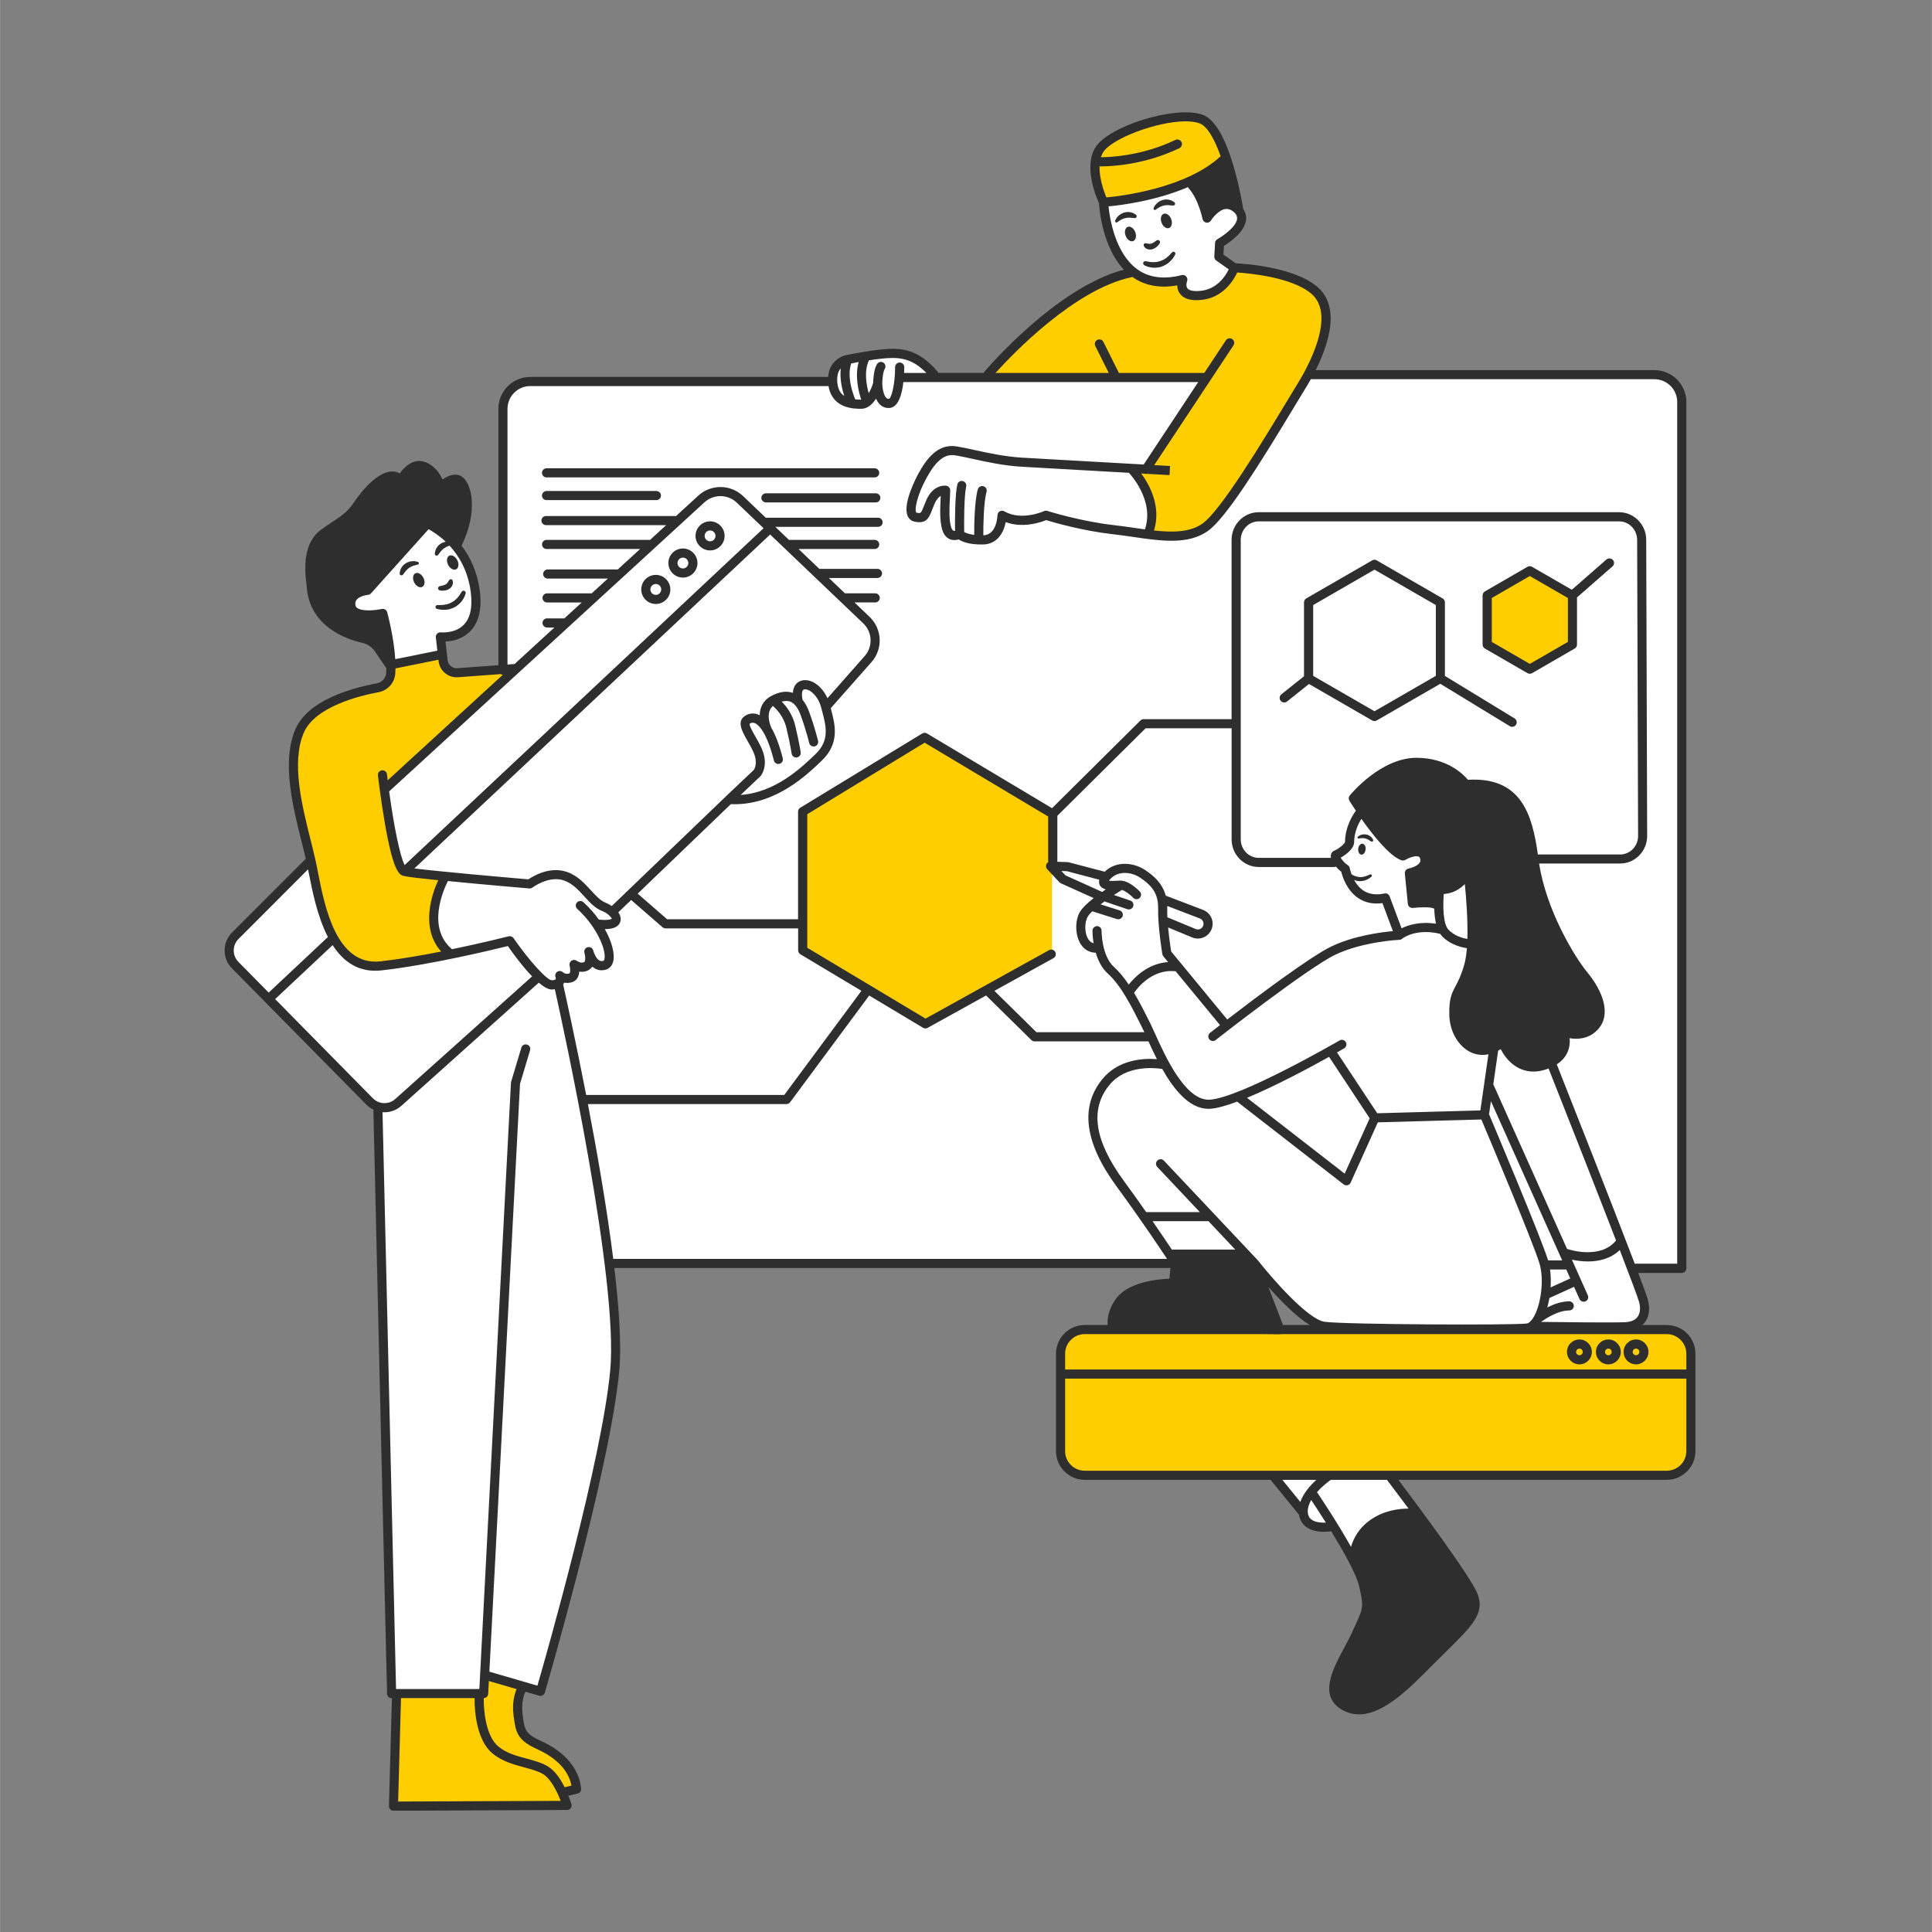
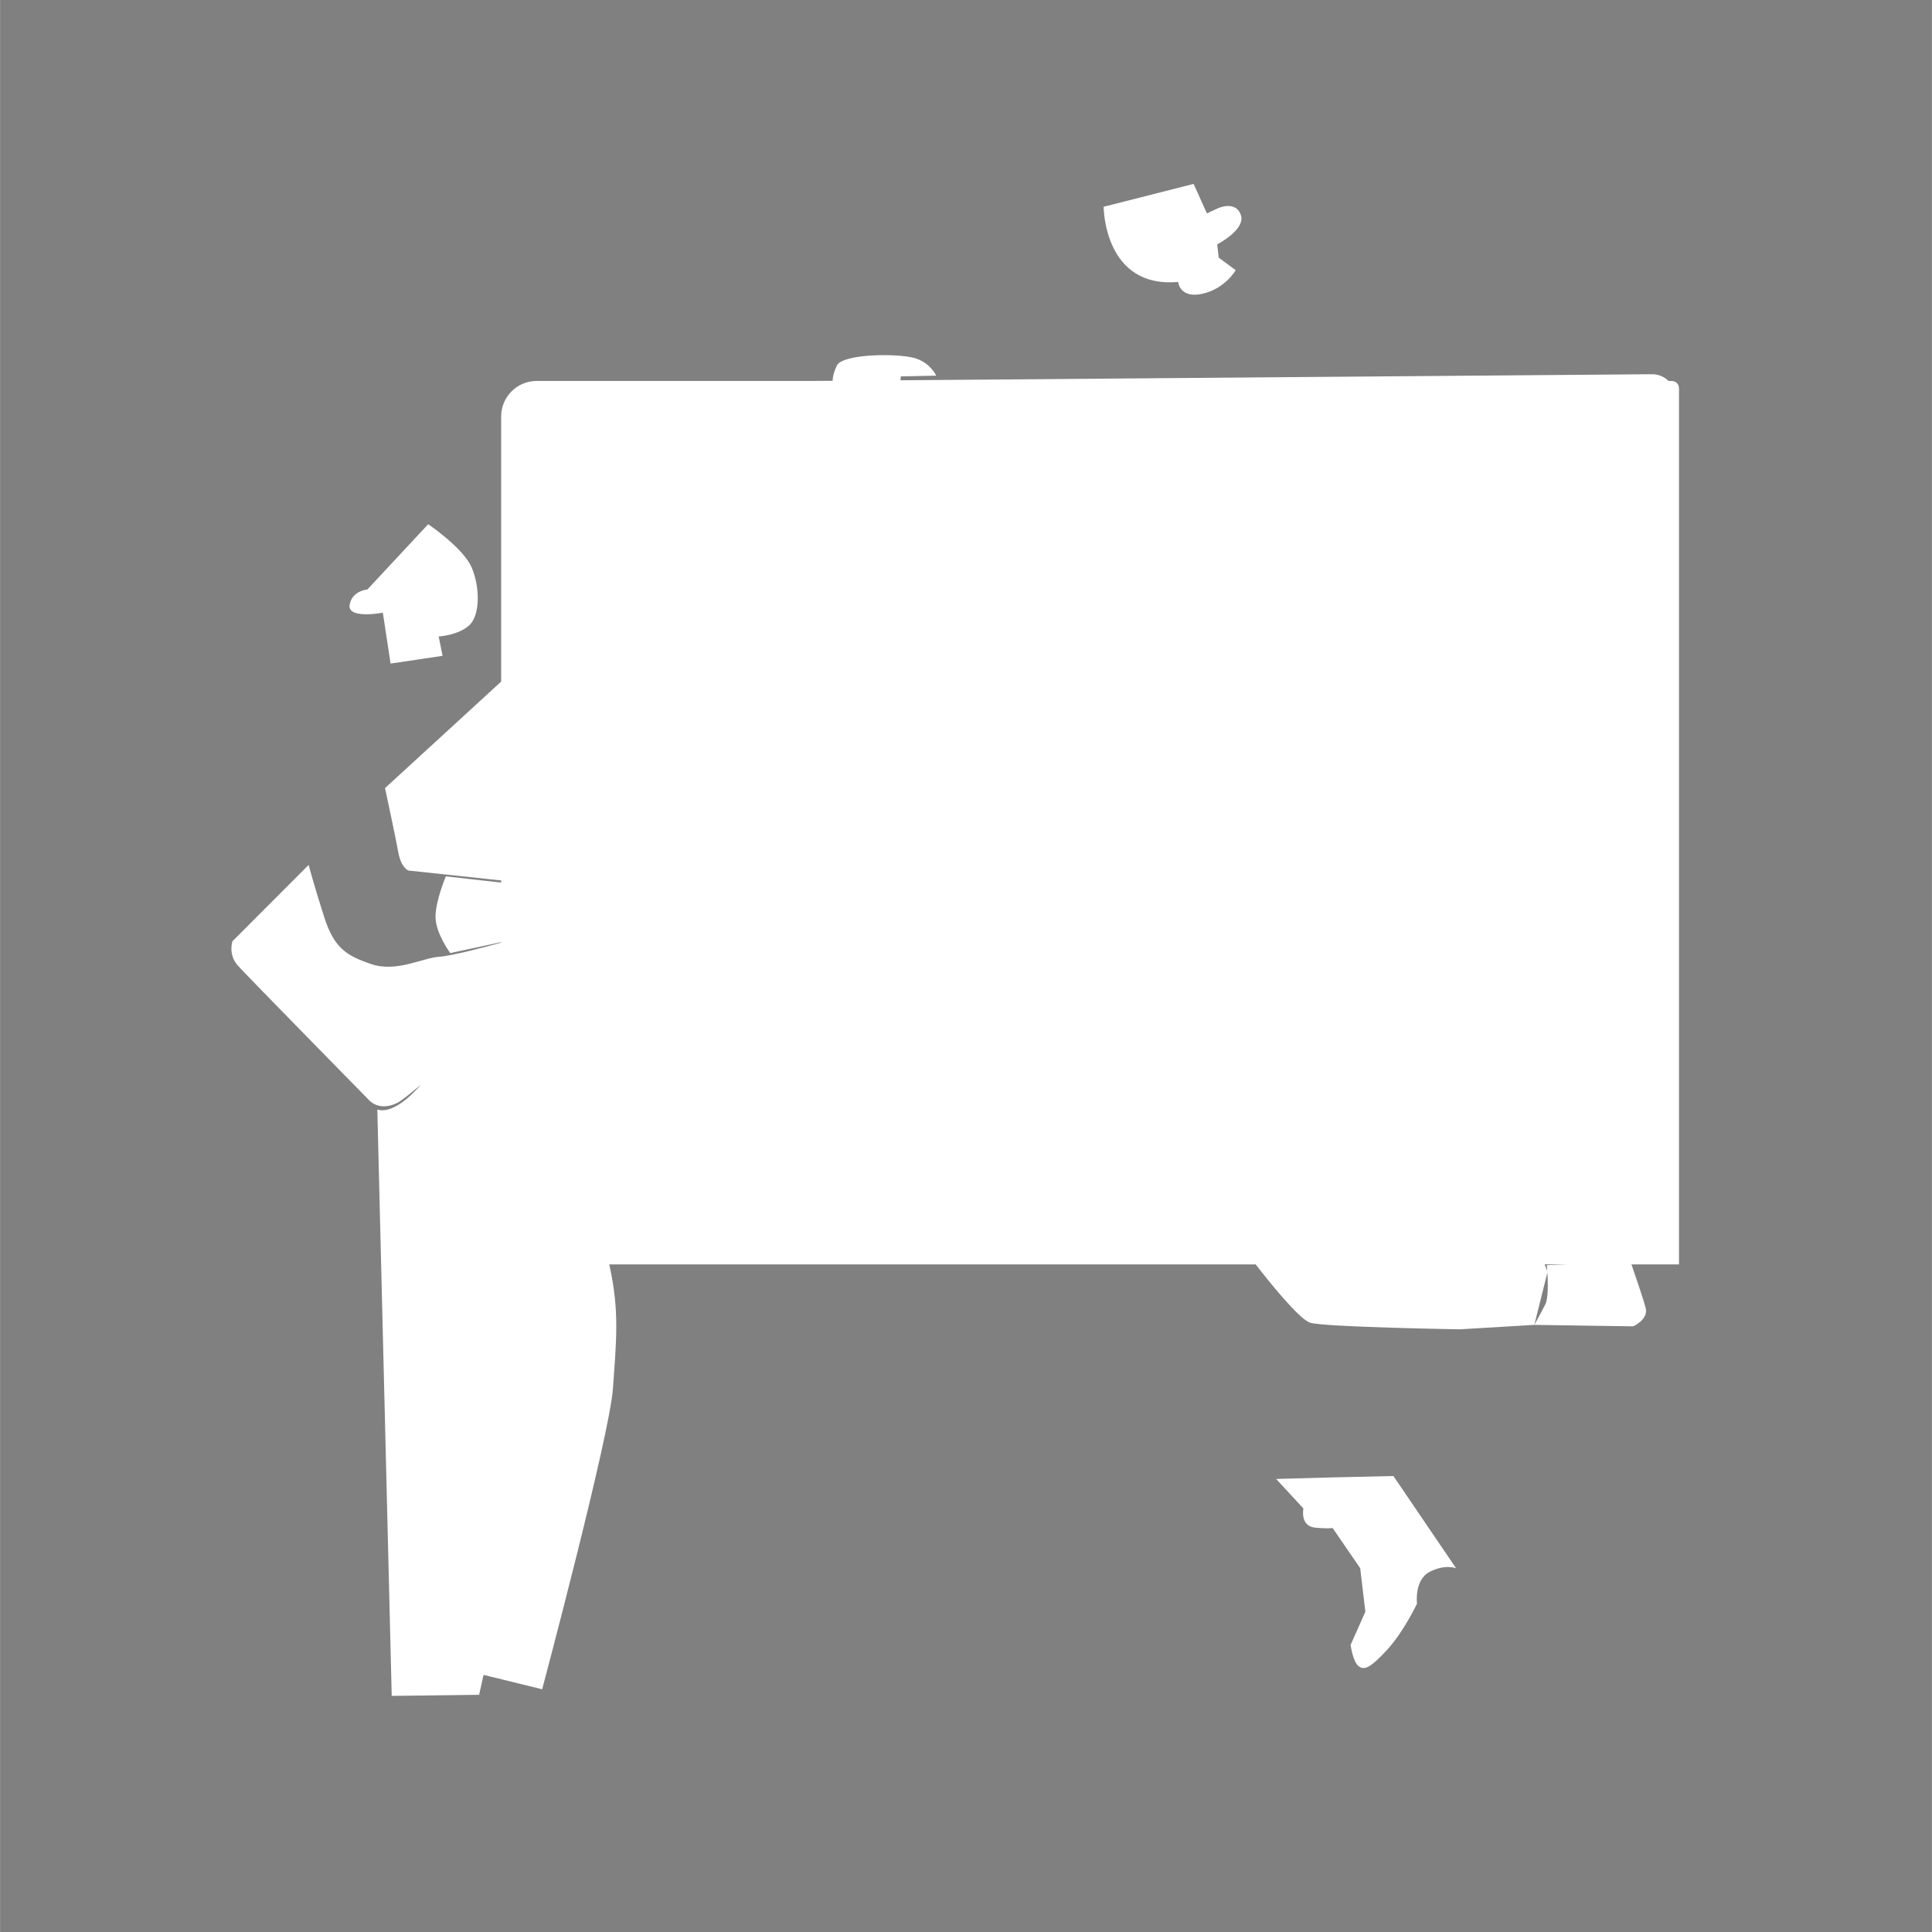
<svg xmlns="http://www.w3.org/2000/svg" width="2379" zoomAndPan="magnify" viewBox="0 0 1784.88 1785" height="2379" preserveAspectRatio="xMidYMid meet">
  <rect x="0" y="0" width="1784.88" height="1785" fill="#808080" stroke="none" />
  <defs>
    <clipPath id="id1">
-       <path d="M 207 103 L 1567 103 L 1567 1672.848 L 207 1672.848 Z M 207 103 " clip-rule="nonzero" />
-     </clipPath>
+       </clipPath>
  </defs>
  <path fill="#ffffff" d="M 1551.145 358.566 C 1551.145 354.938 1548.215 352.008 1544.59 352.008 L 1541.621 352.008 C 1537.668 348.125 1532.25 345.746 1526.277 345.746 L 831.867 351.348 C 832.16 349.188 832.23 347.762 832.23 347.762 L 864.934 347.062 C 864.934 347.062 859.477 334.793 844.5 330.691 C 829.523 326.59 781.805 326.59 773.641 336.809 C 773.641 336.809 769.465 344.242 769.172 351.824 L 749.18 351.973 L 495.773 351.973 C 477.645 351.973 462.961 366.66 462.961 384.789 L 462.961 629.742 L 355.668 728.121 C 355.668 728.121 365.371 773.098 367.934 787.418 C 370.496 801.738 377.125 804.266 377.125 804.266 L 462.961 813.457 L 462.961 815.434 L 411.84 809.684 C 411.84 809.684 402.32 832.172 402.32 847.152 C 402.32 862.133 415.941 880.555 415.941 880.555 L 462.961 870.449 L 462.961 870.887 C 449.008 874.734 417.516 883.191 405.727 883.961 C 390.383 884.988 366.211 898.613 343.031 890.773 C 319.852 882.938 308.609 875.793 299.418 847.152 C 290.227 818.547 285.102 799.102 285.102 799.102 L 214.645 869.715 C 214.645 869.715 210.543 881.984 219.773 892.203 C 228.965 902.422 341.387 1016.914 341.387 1016.914 C 341.387 1016.914 350.578 1027.133 366.945 1018.965 C 370.461 1017.207 378.48 1010.906 388.953 1002.082 C 379.688 1012.664 362.406 1029.367 348.562 1025.117 L 361.855 1566.852 L 442.602 1565.824 L 446.703 1547.441 L 500.863 1560.734 C 500.863 1560.734 563.188 1326.66 566.266 1282.707 C 569.34 1238.758 572.379 1211.652 563.188 1169.754 C 563.078 1169.277 562.969 1168.727 562.859 1168.215 L 1160.086 1168.215 C 1170.926 1182.242 1199.965 1218.758 1210.398 1222.055 C 1223.328 1226.156 1348.711 1228.172 1348.711 1228.172 L 1417.52 1224.07 L 1429.605 1175.688 C 1430.117 1184.516 1430.52 1199.383 1427.738 1204.988 C 1423.637 1213.156 1417.52 1224.07 1417.52 1224.07 L 1508.812 1225.426 C 1508.812 1225.426 1523.129 1219.309 1520.383 1208.395 C 1518.844 1202.203 1512.512 1183.379 1507.273 1168.18 L 1551.18 1168.18 L 1551.18 358.566 Z M 1429.055 1168.84 C 1429.055 1168.84 1429.273 1171.035 1429.496 1174.332 L 1427.039 1168.141 L 1448.828 1168.141 Z M 322.965 558.98 C 325.016 545.688 339.336 544.66 339.336 544.66 L 395.547 484.336 C 395.547 484.336 428.246 506.312 435.898 524.699 C 443.555 543.086 443.555 568.652 433.336 577.844 C 423.121 587.035 405.25 588.062 405.25 588.062 L 408.84 605.938 L 360.793 613.078 L 353.652 566.051 C 353.652 566.125 320.953 572.277 322.965 558.98 Z M 1019.613 191.039 L 1102.738 169.906 L 1115.008 197.156 L 1125.223 192.395 C 1125.223 192.395 1141.594 184.887 1146.352 198.512 C 1151.113 212.133 1124.562 225.758 1124.562 225.758 L 1125.918 238.027 L 1141.594 249.602 C 1141.594 249.602 1132.07 266.633 1110.941 271.395 C 1089.812 276.156 1088.457 260.48 1088.457 260.48 C 1019.613 266.672 1019.613 191.039 1019.613 191.039 Z M 1287.336 1363.723 L 1345.234 1448.918 C 1345.234 1448.918 1335.016 1444.812 1320.699 1452.324 C 1306.379 1459.832 1309.125 1481.625 1309.125 1481.625 C 1309.125 1481.625 1296.859 1507.516 1281.883 1523.852 C 1266.902 1540.223 1260.75 1543.629 1255.297 1539.527 C 1249.84 1535.426 1247.789 1519.75 1247.789 1519.75 L 1261.41 1489.094 L 1256.652 1448.879 L 1231.164 1411.742 C 1229.004 1412.035 1224.316 1412.289 1215.086 1411.41 C 1200.77 1410.055 1204.176 1393.684 1204.176 1393.684 L 1178.98 1366.434 L 1227.355 1365.078 Z M 1287.336 1363.723 " fill-opacity="1" fill-rule="evenodd" />
-   <path fill="#ffce00" d="M 360.793 613.152 L 408.84 606.008 C 408.84 606.008 411.219 620.988 422.129 620.988 C 433.043 620.988 475.266 616.227 475.266 616.227 L 358.082 726.617 C 358.082 726.617 362.184 798.844 370.352 802.945 C 378.516 807.047 411.914 809.758 411.914 809.758 C 411.914 809.758 394.191 837.703 401 851.988 C 407.812 866.273 415.98 880.594 415.98 880.594 C 415.98 880.594 366.25 894.914 343.07 890.812 C 319.891 886.711 310.367 878.543 294 826.754 C 277.629 774.965 268.109 723.176 272.211 704.094 C 276.312 685.012 278.328 661.863 293.34 653.66 C 308.355 645.453 351.93 633.883 351.93 633.883 C 351.93 633.883 368.301 628.496 360.793 613.152 Z M 364.895 1667.977 L 523.309 1665.926 L 519.207 1656.73 L 534.551 1652.629 C 534.551 1652.629 526.387 1632.191 517.195 1624.023 C 508.004 1615.855 490.609 1608.68 481.418 1596.445 C 472.227 1584.176 480.391 1558.609 480.391 1558.609 L 446.664 1547.367 L 442.562 1565.754 L 366.91 1565.754 Z M 1563.594 1343.289 L 1563.594 1250.625 C 1563.594 1238.391 1553.672 1228.465 1541.441 1228.465 L 1000.168 1228.465 C 987.938 1228.465 978.012 1238.391 978.012 1250.625 L 978.012 1343.289 C 978.012 1355.52 987.938 1365.445 1000.168 1365.445 L 1541.441 1365.445 C 1553.707 1365.445 1563.594 1355.52 1563.594 1343.289 Z M 1115.664 347.762 L 1062.531 430.863 L 1048.91 434.965 C 1048.91 434.965 1056.414 447.895 1063.227 462.215 C 1070.039 476.535 1061.176 494.227 1061.176 494.227 C 1061.176 494.227 1070.695 498.988 1097.98 492.871 C 1125.223 486.754 1135.441 464.926 1135.441 464.926 C 1135.441 464.926 1223.328 316.371 1226.734 304.102 C 1230.137 291.832 1224.684 270.699 1205.602 261.176 C 1186.523 251.652 1141.555 249.602 1141.555 249.602 C 1141.555 249.602 1129.984 265.277 1110.906 271.395 C 1091.828 277.512 1093.18 257.77 1093.18 257.77 C 1093.18 257.77 1093.18 257.77 1080.914 259.82 C 1068.648 261.871 1040.707 250.957 1040.707 250.957 C 1040.707 250.957 1019.578 258.465 995.043 274.141 C 970.508 289.816 909.207 347.723 909.207 347.723 L 1115.664 347.723 Z M 1011.41 146.062 C 1011.41 146.062 1014.816 178.074 1018.918 186.277 C 1023.02 194.48 1103.398 167.891 1119.73 156.281 C 1136.098 144.707 1129.949 136.504 1129.949 136.504 L 1112.223 110.609 C 1112.262 110.609 1042.098 99.73 1011.41 146.062 Z M 741.637 751.816 L 744.344 878.543 L 854.715 945.312 L 971.898 881.254 L 971.898 751.781 L 853.359 679.555 Z M 1375.223 550.117 L 1373.871 590.992 L 1414.738 619.598 L 1451.539 593.703 L 1452.895 547.371 L 1414.738 526.934 Z M 1375.223 550.117 " fill-opacity="1" fill-rule="evenodd" />
-   <path fill="#2e2e2e" d="M 431.32 461.887 C 435.422 484.375 422.129 502.762 422.129 502.762 L 395.547 484.375 L 339.336 544.699 C 339.336 544.699 321.977 544.699 322.965 559.02 C 323.992 573.34 353.617 566.16 353.617 566.16 L 359.73 588.648 C 359.73 588.648 365.848 629.523 356.656 610.109 C 347.465 590.699 346.438 598.867 329.043 589.676 C 311.688 580.48 298.395 568.211 289.203 550.852 C 280.012 533.488 290.227 500.781 290.227 500.781 C 290.227 500.781 305.57 488.512 318.828 478.293 C 332.082 468.074 341.312 449.691 352.555 443.535 C 363.797 437.422 370.938 441.484 370.938 441.484 C 370.938 441.484 377.051 430.242 390.344 432.293 C 403.637 434.344 409.754 446.613 409.754 446.613 C 415.98 439.398 427.223 439.398 431.32 461.887 Z M 1141.555 191.039 C 1149.723 196.496 1133.391 147.418 1133.391 147.418 L 1097.281 167.855 L 1115.008 197.156 C 1114.969 197.156 1133.391 185.582 1141.555 191.039 Z M 1470.617 909.234 C 1459.707 891.508 1434.512 859.496 1427.004 833.602 C 1419.496 807.707 1415.434 773.645 1409.977 757.969 C 1404.52 742.293 1386.797 720.5 1358.195 723.906 C 1358.195 723.906 1295.504 672.117 1252.586 740.938 C 1252.586 740.938 1283.234 788.625 1294.809 789.32 C 1306.379 790.016 1312.531 785.914 1315.242 791.371 C 1317.953 796.828 1302.973 806.352 1302.973 806.352 L 1305.684 834.297 L 1326.812 834.297 L 1332.27 823.383 C 1332.27 823.383 1355.449 815.215 1357.465 809.062 C 1357.465 809.062 1363.578 852.684 1360.871 874.477 C 1358.16 896.27 1347.246 907.184 1345.195 919.453 C 1343.145 931.723 1343.145 965.125 1360.871 967.141 C 1378.594 969.191 1386.062 962.379 1386.062 962.379 C 1386.062 962.379 1399.688 993.73 1425.574 985.562 C 1451.465 977.395 1445.352 953.551 1445.352 953.551 C 1445.352 953.551 1450.805 965.125 1467.141 950.84 C 1483.473 936.559 1481.531 926.961 1470.617 909.234 Z M 1084.32 1158.621 L 1082.965 1185.871 C 1082.965 1185.871 1028.477 1183.816 1025.07 1222.68 C 1025.07 1224.035 1046.859 1227.441 1067.293 1228.793 C 1087.727 1230.148 1183.117 1228.793 1183.117 1228.793 L 1155.875 1160.672 Z M 1313.227 1398.152 C 1257.016 1391.012 1249.875 1439.027 1249.875 1439.027 C 1249.875 1439.027 1263.168 1459.465 1262.145 1479.902 C 1261.117 1500.34 1247.824 1519.75 1247.824 1519.75 L 1250.754 1538.102 C 1248.703 1532.715 1248.52 1525.867 1248.52 1525.867 C 1248.52 1525.867 1237.609 1540.188 1233.543 1556.523 C 1229.441 1572.895 1241.711 1579.707 1262.145 1579.012 C 1282.578 1578.316 1307.809 1549.711 1307.809 1549.711 L 1364.348 1484.297 C 1364.348 1484.297 1356.84 1465.91 1352.777 1459.098 Z M 1313.227 1398.152 " fill-opacity="1" fill-rule="evenodd" />
  <g clip-path="url(#id1)">
    <path fill="#2e2e2e" d="M 500.68 436.871 C 500.68 434.562 502.582 432.66 504.891 432.66 L 808.062 432.66 C 810.371 432.66 812.273 434.562 812.273 436.871 C 812.273 439.18 810.371 441.082 808.062 441.082 L 504.891 441.082 C 502.547 441.082 500.68 439.18 500.68 436.871 Z M 504.891 462.07 L 606.398 462.07 C 608.707 462.07 610.609 460.164 610.609 457.855 C 610.609 455.551 608.707 453.645 606.398 453.645 L 504.891 453.645 C 502.582 453.645 500.68 455.551 500.68 457.855 C 500.68 460.164 502.547 462.07 504.891 462.07 Z M 809.125 455.77 L 707.578 455.77 C 705.273 455.77 703.367 457.676 703.367 459.98 C 703.367 462.289 705.273 464.195 707.578 464.195 L 809.125 464.195 C 811.434 464.195 813.336 462.289 813.336 459.98 C 813.336 457.676 811.434 455.77 809.125 455.77 Z M 1566.379 1250.695 L 1566.379 1340.723 C 1566.379 1355.336 1554.477 1367.242 1539.863 1367.242 L 1291.914 1367.242 C 1307.844 1388.375 1358.527 1456.203 1364.934 1472.285 C 1372.184 1490.375 1360.211 1502.133 1336.371 1525.574 C 1332.012 1529.859 1327.215 1534.582 1322.016 1539.82 C 1302.168 1559.891 1278.367 1583.918 1255.551 1583.918 C 1250.391 1583.918 1245.297 1582.711 1240.32 1579.926 C 1217.762 1567.402 1231.09 1542.457 1241.82 1522.461 C 1244.492 1517.48 1247.02 1512.793 1249.035 1508.324 L 1251.707 1502.5 C 1259.582 1485.434 1260.055 1484.441 1255.59 1465.324 C 1252.988 1454.152 1240.941 1432.836 1229.918 1414.781 C 1228.309 1415 1225.965 1415.258 1223.289 1415.258 C 1218.055 1415.258 1211.5 1414.34 1206.594 1410.68 C 1203.039 1408.004 1200.879 1404.16 1200.109 1399.543 L 1173.855 1367.242 L 1002.109 1367.242 C 987.496 1367.242 975.598 1355.336 975.598 1340.723 L 975.598 1250.699 C 975.598 1236.082 987.496 1224.18 1002.109 1224.18 L 1023.348 1224.18 C 1022.91 1219.051 1023.605 1209.715 1031.551 1199.238 C 1042.828 1184.332 1070.148 1181.805 1080.402 1181.363 L 1081.242 1171.512 L 567.547 1171.512 C 572.016 1209.383 574.211 1243.301 572.086 1266.445 C 563.738 1357.207 503.902 1561.762 503.316 1563.848 C 502.766 1565.68 501.082 1566.887 499.289 1566.887 C 498.887 1566.887 498.48 1566.852 498.117 1566.707 L 485.445 1563.008 C 484.75 1564.359 481.27 1571.758 482.734 1583.699 C 484.492 1597.945 484.969 1601.793 499.727 1608.457 C 521.957 1618.531 535.137 1634.207 536.859 1652.629 C 537.043 1654.719 535.688 1656.621 533.637 1657.098 L 525.141 1659.113 C 526.824 1663.398 527.777 1666.547 527.887 1666.875 C 528.254 1668.16 527.996 1669.516 527.227 1670.574 C 526.422 1671.637 525.215 1672.262 523.859 1672.262 L 363.504 1672.957 C 362.367 1672.957 361.27 1672.516 360.5 1671.676 C 359.695 1670.867 359.254 1669.77 359.293 1668.637 L 362.039 1568.977 L 361.746 1568.977 C 359.477 1568.977 357.605 1567.145 357.535 1564.875 L 344.938 1027.023 C 344.938 1026.473 345.047 1025.926 345.23 1025.41 C 342.812 1024.277 340.543 1022.703 338.566 1020.723 L 214.168 894.586 C 205.16 885.465 205.234 870.668 214.277 861.621 L 282.465 793.422 C 281.293 788.48 280.012 783.316 278.656 777.93 C 270.379 744.969 260.09 703.91 272.723 674.059 C 284.184 646.922 324.832 635.641 348.051 631.355 C 352.773 630.477 356.324 626.629 356.727 621.977 C 356.84 620.477 356.91 618.938 356.949 617.328 C 356.766 617.145 356.617 616.996 356.473 616.777 L 346.363 601.945 C 343.582 597.84 339.445 595.02 334.793 593.961 C 320.074 590.664 285.578 578.98 283.27 541.473 C 281 524.957 279.938 501.188 296.93 489.098 C 300.113 486.828 303.117 484.852 305.938 482.984 C 314.801 477.086 321.172 472.836 326.336 465.035 C 329.41 460.348 345.523 436.945 361.086 435.664 C 364.051 435.406 366.801 435.992 369.289 437.348 C 374.16 430.426 382.656 423.172 392.91 426.98 C 401.66 430.242 406.383 437.602 408.801 443.023 C 413.453 439.727 420.52 436.359 426.637 440.352 C 436.23 446.578 441.648 472.91 426.379 504.188 C 434.105 514.262 440.918 527.922 443.223 545.906 C 445.348 562.605 442.344 575.207 434.25 583.375 C 426.93 590.734 417.371 592.457 411.547 592.75 L 413.488 609.93 C 414 614.434 417.848 617.656 422.461 617.363 L 460.398 614.578 L 460.398 377.719 C 460.398 361.457 473.617 348.234 489.875 348.234 L 765.145 348.234 C 765.254 346.844 765.438 345.418 765.73 344.023 C 767.453 335.965 774.008 329.629 782.43 327.945 C 790.707 326.297 802.68 324.102 812.605 323.039 C 830.84 321.059 847.465 321.242 866.215 343.402 C 866.508 343.73 866.691 344.133 866.836 344.535 L 908.73 344.535 C 908.875 344.281 908.949 343.988 909.168 343.77 C 911.914 340.508 975.633 265.754 1038.324 249.164 C 1018.625 228.395 1015.73 193.969 1015.367 187.852 C 1012.984 182.723 1000.828 154.34 1011.922 136.32 C 1024.266 116.25 1086.262 97.238 1110.941 105.957 C 1121.93 109.84 1130.352 125.918 1136.391 143.352 C 1136.613 143.754 1136.758 144.195 1136.832 144.633 C 1143.863 165.254 1147.598 187.301 1148.551 193.125 C 1150.895 196.68 1151.773 200.488 1151.004 204.406 C 1148.918 215.027 1135.988 223.93 1130.754 227.152 L 1130.277 235.172 L 1141.703 243.266 C 1150.016 243.668 1195.312 246.672 1216.883 264.875 C 1238.781 283.336 1227.539 317.91 1215.527 341.973 L 1528.512 341.973 C 1544.773 341.973 1557.992 355.195 1557.992 371.457 L 1557.992 1171.879 C 1557.992 1174.188 1556.086 1176.09 1553.781 1176.09 L 1513.535 1176.09 C 1518.516 1189.238 1521.812 1198.359 1522.473 1200.961 C 1524.594 1209.164 1523.605 1216.344 1519.723 1221.652 C 1519.027 1222.605 1518.223 1223.41 1517.379 1224.215 L 1539.863 1224.215 C 1554.512 1224.18 1566.379 1236.082 1566.379 1250.695 Z M 1209.926 1224.18 C 1197.328 1216.305 1182.789 1201.434 1171.84 1189.129 L 1185.316 1224.18 Z M 1082.598 1154.48 L 1141.191 1154.48 L 1116.473 1128.258 L 1064.801 1128.258 C 1072.199 1138.953 1078.312 1148.07 1082.598 1154.48 Z M 1161.918 1164.223 C 1161.953 1164.262 1161.988 1164.332 1162.027 1164.406 C 1162.062 1164.441 1162.137 1164.48 1162.172 1164.516 C 1174 1179.605 1208.168 1219.273 1223.984 1221.25 C 1244.309 1223.777 1395.914 1224.508 1410.453 1222.824 C 1412.281 1222.605 1414.332 1220.848 1416.273 1217.879 C 1423.195 1207.258 1427.188 1183.121 1422.133 1166.785 C 1416.02 1147.008 1375.809 1051.379 1368.598 1034.312 L 1272.945 1036.949 L 1247.789 1092.691 C 1247.277 1093.867 1246.215 1094.746 1244.969 1095.039 C 1244.641 1095.109 1244.309 1095.148 1243.945 1095.148 C 1243.027 1095.148 1242.113 1094.855 1241.344 1094.27 L 1142.949 1017.828 C 1132.84 1021.602 1123.98 1024.094 1117.754 1024.422 C 1117.312 1024.461 1116.91 1024.461 1116.508 1024.461 C 1098.711 1024.461 1084.43 1006.512 1073.738 987.613 C 1066.707 986.516 1040.266 983.805 1025.07 1002.266 C 1006.613 1024.715 1010.973 1053.762 1038.324 1091.117 C 1045.723 1101.191 1052.645 1110.934 1058.906 1119.871 L 1108.488 1119.871 L 1069.121 1078.117 C 1067.512 1076.43 1067.621 1073.758 1069.305 1072.145 C 1070.992 1070.57 1073.664 1070.645 1075.273 1072.328 L 1120.977 1120.785 C 1121.305 1121.043 1121.598 1121.336 1121.816 1121.699 Z M 973.254 885.246 L 918.691 915.461 L 957.508 953.66 L 1057.223 953.66 C 1056.527 952.125 1055.867 950.77 1055.281 949.598 L 1054.184 947.398 C 1045.98 930.988 1035.801 910.59 1023.68 899.711 C 1017.82 894.473 1014.375 887.188 1012.324 880.227 C 1006.688 880.152 1001.852 877.48 998.594 872.535 C 993.285 864.516 992.844 850.816 997.641 842.613 C 999.949 838.691 1004.891 834.113 1010.422 829.758 L 980.102 816.094 C 979.59 815.875 979.148 815.547 978.746 815.141 L 967.469 803.055 C 966.297 801.812 966.004 799.98 966.699 798.441 C 967.102 797.598 967.762 796.941 968.566 796.535 C 968.457 796.172 968.348 795.805 968.348 795.402 L 968.348 754.379 L 854.238 686.184 L 745.773 752.258 L 745.773 875.648 L 855.082 941.098 L 969.188 877.848 C 971.238 876.711 973.801 877.441 974.902 879.492 C 976 881.547 975.305 884.109 973.254 885.246 Z M 541.512 1011.641 L 724.535 1011.641 L 795.832 915.426 L 739.402 881.656 C 738.121 880.887 737.352 879.531 737.352 878.027 L 737.352 857.738 L 614.82 857.738 C 613.797 857.738 612.844 857.371 612.074 856.711 L 583.074 831.516 L 571.207 842.906 C 573.004 845.543 573.883 848.398 573.188 851.145 C 571.977 855.98 567.105 858.398 558.758 858.434 C 565.312 870.117 568.168 881.324 566.52 888.137 C 565.531 892.203 563.043 894.988 559.453 895.938 C 555.828 896.93 552.277 896.453 549.199 894.621 C 548.469 894.18 547.773 893.668 547.113 893.117 C 546.27 894.438 545.098 895.574 543.523 896.414 C 540.668 897.918 537.773 898.102 535.137 897.66 C 534.844 901.91 533.125 906.047 528.363 907.477 C 525.727 908.281 523.273 908.281 521.188 907.879 C 521.039 908.281 520.82 908.648 520.602 909.051 C 520.492 909.234 520.344 909.344 520.234 909.492 C 522.504 919.855 531.551 960.402 541.512 1011.641 Z M 512.766 905.094 C 512.945 904.914 513.129 904.766 513.352 904.621 C 513.57 904.18 513.352 903.191 513.277 903.008 C 512.473 901.141 513.094 898.98 514.777 897.844 C 516.461 896.707 518.695 896.93 520.125 898.355 C 520.309 898.539 522.504 900.445 525.91 899.418 C 526.973 899.09 527.008 895.098 526.238 892.203 C 525.766 890.445 526.461 888.613 527.961 887.59 C 529.461 886.598 531.441 886.637 532.867 887.734 C 532.867 887.734 536.602 890.48 539.641 888.906 C 540.887 888.246 540.887 884.367 540.117 881.18 C 539.973 880.703 539.898 880.375 539.863 880.191 C 539.348 877.957 540.668 875.758 542.863 875.137 C 545.062 874.551 547.332 875.793 547.992 877.992 C 548.027 878.141 548.137 878.469 548.246 878.871 C 548.906 881.07 550.738 885.648 553.594 887.332 C 554.691 887.992 555.902 888.102 557.328 887.734 C 557.551 887.66 558.027 887.551 558.391 886.086 C 560.297 878.141 551.469 856.125 533.27 839.754 C 531.551 838.215 531.402 835.543 532.977 833.82 C 534.516 832.102 537.188 831.953 538.91 833.527 C 544.441 838.512 549.238 844.004 553.227 849.605 C 563.117 850.707 565.168 848.84 565.203 848.801 C 565.055 847.961 561.945 843.895 556.121 841.621 C 549.75 839.133 544.953 833.859 539.824 828.254 C 534.258 822.176 528.512 815.875 520.637 813.348 C 506.723 808.844 492.074 819.902 491.926 820.016 C 491.086 820.637 490.023 820.965 488.996 820.855 C 486.324 820.637 446.262 817.23 413.746 814.008 C 409.496 822.469 394.191 856.969 417.332 876.82 C 417.406 876.895 417.445 876.969 417.48 877.004 C 446.445 871.035 469.516 865.172 469.918 865.062 C 471.641 864.625 473.434 865.32 474.422 866.75 C 488.742 887.48 505.219 905.645 509.762 905.645 C 511.336 905.68 512.25 905.387 512.766 905.094 Z M 359.477 731.195 C 363.539 761.156 369.289 790.785 373.793 799.246 L 705.418 488.035 L 680.629 464.375 C 672.352 456.465 659.242 456.355 650.82 464.082 Z M 382.766 802.359 C 404.699 805.105 462.484 810.27 488.117 812.434 C 492.695 809.32 507.672 800.418 523.164 805.398 C 533.16 808.625 539.973 816.094 545.977 822.652 C 550.41 827.484 554.582 832.062 559.125 833.859 C 561.246 834.699 563.297 835.801 565.168 837.082 L 670.738 735.664 C 670.738 735.664 670.738 735.664 670.738 735.629 L 696.375 711.383 C 697.031 710.43 700.402 704.641 696.043 694.898 C 694.359 691.164 692.344 687.648 690.406 684.207 C 685.609 675.781 680.152 666.258 688.609 661.168 C 692.344 658.934 696.629 658.605 700.656 660.25 C 701.062 660.398 701.465 660.617 701.828 660.84 C 702.012 654.172 704.578 647.395 712.191 643.223 C 719.738 639.082 726.547 638.059 732.48 640.145 C 732.809 635.273 734.824 630.477 740.391 628.863 C 744.051 627.801 748.301 628.496 752.293 630.84 C 757.309 633.734 761.594 638.863 764.449 645.09 L 798.797 606.191 C 806.598 597.367 806.012 584.07 797.516 575.938 L 711.426 493.789 C 711.312 493.898 711.277 494.043 711.168 494.152 Z M 702.781 716.84 C 702.672 716.984 702.562 717.094 702.414 717.242 L 684.254 734.457 C 716.477 732.113 740.098 709.477 753.352 696.805 C 766.645 684.094 763.129 670.801 759.762 657.945 C 759.434 656.699 759.141 655.492 758.809 654.32 C 756.688 645.785 751.852 640.402 748.082 638.203 C 746.066 637.031 744.16 636.629 742.695 637.031 C 740.133 637.762 740.867 644.102 741.414 646.297 C 741.453 646.371 741.414 646.48 741.414 646.555 C 743.832 649.445 745.918 653.219 747.566 657.797 C 752.84 672.23 755.66 684.059 755.77 684.535 C 756.32 686.805 754.891 689.078 752.621 689.59 C 752.293 689.664 751.961 689.699 751.668 689.699 C 749.766 689.699 748.043 688.379 747.566 686.438 C 747.531 686.328 744.746 674.574 739.656 660.656 C 737.168 653.879 733.91 649.668 729.953 648.203 C 727.719 647.359 725.082 647.469 722.152 648.238 C 726.512 652.598 732.188 659.957 734.641 670.324 C 738.523 686.621 739.656 694.754 739.695 695.082 C 740.023 697.391 738.414 699.516 736.105 699.809 C 735.922 699.844 735.738 699.844 735.52 699.844 C 733.434 699.844 731.637 698.305 731.344 696.219 C 731.344 696.145 730.211 688.125 726.438 672.301 C 723.984 661.973 717.43 655.199 714.023 652.23 C 707.176 658.238 711.277 669.41 712.484 672.23 C 716.516 679.039 720.066 688.492 723.141 700.578 C 723.727 702.848 722.375 705.117 720.102 705.703 C 717.832 706.289 715.562 704.898 714.977 702.664 C 711.789 690.176 708.496 682.152 705.527 677.027 C 705.418 676.879 705.273 676.77 705.199 676.586 C 705.125 676.402 705.051 676.223 704.941 676.039 C 701.648 670.617 698.898 668.75 697.363 668.125 C 695.789 667.469 694.285 667.578 692.859 668.457 C 692.602 668.602 692.566 668.676 692.566 668.676 C 691.98 670.176 695.531 676.367 697.617 680.066 C 699.559 683.473 701.793 687.355 703.625 691.492 C 710.656 706.949 703.113 716.473 702.781 716.84 Z M 1137.855 775.477 L 1137.855 672.852 L 1058.395 672.852 L 976.84 753.723 L 976.84 795.402 C 976.84 795.695 976.73 795.949 976.695 796.207 L 986.508 796.535 C 986.84 796.535 987.133 796.609 987.426 796.684 L 1020.602 805.398 C 1031.074 795.145 1047.262 796.719 1057.918 803.824 C 1065.863 809.098 1073.883 816.023 1076.996 827.523 C 1077.031 827.523 1077.105 827.523 1077.141 827.559 L 1111.492 840.672 C 1114.934 841.988 1117.645 844.59 1119.145 847.961 C 1120.645 851.328 1120.684 855.066 1119.328 858.508 C 1117.973 861.949 1115.336 864.625 1111.93 866.051 C 1110.211 866.785 1108.414 867.152 1106.621 867.152 C 1104.863 867.152 1103.07 866.785 1101.383 866.09 L 1079.191 856.895 C 1080.109 866.75 1081.5 875.977 1081.977 879.055 L 1133.793 941.941 C 1159.793 921.945 1210.398 883.852 1230.027 874.441 C 1250.609 864.551 1275.73 861.293 1286.863 860.266 L 1277.195 834.406 C 1268.66 835.578 1261.117 834.004 1254.781 829.719 C 1244.199 822.613 1240.281 810.09 1239.148 805.398 C 1237.5 804.156 1235.703 802.469 1234.168 800.641 C 1233.617 800.895 1233.031 801.043 1232.41 801.043 L 1162.941 801.043 C 1149.098 801.043 1137.855 789.578 1137.855 775.477 Z M 1441.578 950.328 C 1442.824 949.121 1444.656 948.789 1446.23 949.484 C 1446.777 949.742 1460.547 955.457 1469.848 945.715 C 1479.664 935.457 1471.312 917.477 1460.18 904.035 C 1447.363 888.539 1418.949 841.551 1413.016 795.254 C 1407.191 749.73 1396.172 725.703 1354.496 729.07 C 1352.996 729.145 1351.531 728.484 1350.688 727.242 C 1350.176 726.508 1337.727 708.855 1308.98 708.598 C 1308.871 708.598 1308.762 708.598 1308.648 708.598 C 1284.297 708.598 1262.035 730.828 1255.441 738.082 C 1264.195 751.781 1284.043 780.055 1295.871 786.207 C 1299.57 784.375 1307.516 781.152 1313.594 783.609 C 1315.828 784.523 1318.758 786.539 1320.039 791.152 C 1321.062 794.852 1320.625 798.441 1318.684 801.48 C 1315.789 806.098 1310.262 808.586 1306.527 809.797 L 1308.539 830.086 C 1313.191 829.758 1320.258 829.535 1325.055 830.707 C 1325.273 825.875 1325.68 822.246 1325.789 821.188 C 1325.934 820.051 1326.52 818.988 1327.473 818.293 C 1328.387 817.598 1329.598 817.305 1330.695 817.523 C 1331.207 817.598 1343.73 819.391 1352.559 803.68 C 1353.438 802.105 1355.23 801.262 1357.023 801.59 C 1358.82 801.922 1360.172 803.387 1360.395 805.18 C 1360.723 807.707 1368.305 867.262 1360.797 893.559 C 1357.648 904.508 1354.609 910.297 1352.152 914.91 C 1348.93 920.992 1346.992 924.617 1347.285 937.473 C 1347.539 949.484 1353.801 960.656 1362.445 964.613 C 1369.547 967.871 1377.531 966.113 1385.551 959.523 C 1386.32 958.898 1387.273 958.57 1388.223 958.57 C 1388.629 958.57 1388.992 958.645 1389.395 958.715 C 1390.715 959.117 1391.777 960.109 1392.215 961.426 C 1392.582 962.488 1401.332 987.355 1424.809 980.25 C 1432.645 977.871 1437.844 974.137 1440.223 969.082 C 1443.445 962.27 1440.555 954.98 1440.516 954.906 C 1440.004 953.367 1440.371 951.539 1441.578 950.328 Z M 1375.699 1029.477 C 1380.789 1041.562 1423.637 1143.164 1430.191 1164.297 C 1430.191 1164.371 1430.227 1164.406 1430.227 1164.48 L 1443.262 1164.48 L 1377.422 1017.391 Z M 1432.57 1189.457 L 1450.734 1181.18 L 1447.035 1172.902 L 1432.02 1172.902 C 1432.754 1178.141 1432.938 1183.781 1432.57 1189.457 Z M 1447.766 1153.895 C 1448.535 1154.152 1478.27 1164.262 1493.027 1146.094 C 1474.535 1098.297 1448.133 1031.273 1430.703 987.211 C 1429.641 987.613 1428.543 988.016 1427.371 988.348 C 1423.562 989.52 1420.012 990.031 1416.676 990.031 C 1401.223 990.031 1391.262 978.785 1386.504 969.336 C 1385.699 969.852 1384.891 970.289 1384.086 970.73 C 1384.086 970.73 1384.086 970.766 1384.086 970.766 L 1379.582 1002.082 C 1379.727 1002.301 1379.949 1002.484 1380.059 1002.777 Z M 1326.703 853.453 C 1325.68 849.02 1325.203 844.148 1325.055 839.5 C 1324.727 839.426 1324.398 839.316 1324.066 839.168 C 1321.504 837.961 1312.312 838.07 1305.316 838.84 C 1304.219 838.949 1303.086 838.621 1302.207 837.922 C 1301.328 837.227 1300.777 836.203 1300.668 835.066 L 1297.883 807.047 C 1297.664 804.852 1299.164 802.871 1301.328 802.469 C 1303.34 802.105 1309.641 800.234 1311.652 796.977 C 1312.312 795.914 1312.422 794.816 1312.02 793.387 C 1311.578 791.812 1310.848 791.52 1310.52 791.371 C 1307.734 790.238 1301.547 792.543 1298.215 794.484 C 1297.152 795.109 1295.832 795.219 1294.66 794.816 C 1283.527 790.785 1268.148 771.266 1257.75 756.543 C 1254.855 761.156 1251.012 768.992 1251.012 778.445 C 1251.012 778.59 1251.012 778.773 1250.977 778.918 C 1250.316 784.598 1243.102 789.945 1238.562 792.434 C 1239.844 794.523 1242.516 797.707 1245.043 799.211 C 1246.105 799.832 1246.836 800.895 1247.02 802.105 C 1247.02 802.141 1247.496 804.559 1248.668 807.816 C 1249.547 808.367 1250.5 808.879 1251.449 809.246 C 1252.953 809.867 1254.488 810.234 1256.066 810.309 C 1259.215 810.562 1262.398 809.539 1265.512 807.965 L 1265.586 807.926 C 1266.207 807.598 1266.977 807.855 1267.309 808.477 C 1267.602 809.027 1267.418 809.684 1266.977 810.051 C 1265.477 811.262 1263.828 812.395 1261.922 813.09 C 1260.055 813.898 1257.969 814.117 1255.883 814.117 C 1254.195 814.043 1252.586 813.641 1251.047 813.02 C 1252.953 816.535 1255.66 820.16 1259.508 822.723 C 1264.742 826.238 1271.297 827.156 1278.988 825.508 C 1281.039 825.066 1283.09 826.168 1283.82 828.145 L 1294.883 857.703 C 1300.559 854.844 1311.398 851.109 1326.703 853.453 Z M 1337.945 858.617 C 1343.586 864.953 1352.227 866.93 1355.668 867.516 C 1356.184 849.645 1354.535 829.023 1353.324 816.828 C 1346.258 824.008 1338.605 825.691 1333.879 825.984 C 1332.93 837.227 1333.297 853.418 1337.945 858.617 Z M 1496.766 789.469 C 1501.121 789.469 1505.258 787.746 1508.371 784.598 C 1511.633 781.336 1513.426 776.941 1513.391 772.289 L 1512.512 498.77 C 1512.473 489.355 1505.004 481.699 1495.887 481.699 L 1162.906 481.699 C 1153.75 481.699 1146.281 489.391 1146.281 498.805 L 1146.281 775.477 C 1146.281 784.926 1153.75 792.582 1162.906 792.582 L 1229.66 792.582 C 1229.48 791.812 1229.406 791.043 1229.48 790.309 C 1229.734 788.113 1231.09 786.391 1233.176 785.695 C 1235.996 784.742 1242.039 780.02 1242.625 778.004 C 1242.734 764.305 1249.18 753.723 1252.66 749.031 C 1249.582 744.453 1247.422 741.012 1246.691 739.84 C 1245.738 738.301 1245.848 736.359 1246.984 734.969 C 1248.156 733.539 1275.73 700.137 1308.688 700.137 C 1308.832 700.137 1308.941 700.137 1309.09 700.137 C 1336.773 700.355 1351.605 715.008 1356.184 720.465 C 1405.141 717.535 1415.617 752.184 1420.777 789.43 L 1496.766 789.43 Z M 1079.156 888.871 L 1074.762 883.523 C 1074.285 882.938 1073.992 882.277 1073.848 881.547 C 1073.664 880.484 1069.598 855.762 1069.93 839.098 C 1070.223 825.066 1063.484 817.633 1053.23 810.82 C 1044.992 805.328 1032.355 804.156 1025.215 812.797 C 1024.922 813.129 1024.703 813.457 1024.52 813.715 C 1026.719 814.008 1030.453 813.824 1032.285 813.715 C 1033.566 813.641 1034.738 813.605 1035.652 813.605 C 1035.98 813.605 1036.312 813.715 1036.641 813.75 C 1036.641 813.75 1036.676 813.75 1036.676 813.75 C 1043.781 814.484 1051.473 822.066 1053.012 823.676 C 1054.621 825.359 1054.547 828.035 1052.898 829.609 C 1051.215 831.223 1048.578 831.184 1046.93 829.5 C 1044.223 826.68 1039.426 822.945 1036.531 822.211 C 1034.555 823.422 1031.953 825.031 1029.098 826.898 L 1044.293 832.062 C 1046.492 832.797 1047.664 835.215 1046.93 837.41 C 1046.344 839.168 1044.699 840.27 1042.941 840.27 C 1042.5 840.27 1042.023 840.195 1041.586 840.047 L 1020.93 833.051 C 1020.785 833.016 1020.676 832.871 1020.492 832.797 C 1019.246 833.711 1018 834.629 1016.793 835.543 L 1034.406 841.148 C 1036.641 841.844 1037.852 844.223 1037.152 846.422 C 1036.566 848.215 1034.922 849.352 1033.125 849.352 C 1032.688 849.352 1032.285 849.277 1031.844 849.168 L 1009.141 841.953 C 1007.234 843.746 1005.734 845.469 1004.891 846.934 C 1001.961 851.953 1001.633 861.988 1005.586 867.957 C 1006.871 869.863 1008.445 870.996 1010.312 871.508 C 1009.285 865.102 1009.285 860.266 1009.285 859.789 C 1009.324 857.48 1011.336 855.688 1013.535 855.652 C 1015.84 855.688 1017.707 857.594 1017.707 859.898 C 1017.707 860.117 1017.562 883.012 1029.242 893.484 C 1034.113 897.844 1038.617 903.484 1042.793 909.676 C 1047.992 903.117 1060.445 890.117 1079.156 888.871 Z M 1018.184 824.117 C 1019.395 823.273 1020.527 822.469 1021.664 821.699 C 1019.172 821.074 1017.121 819.941 1016.023 817.742 C 1015.184 816.059 1015.219 814.336 1015.621 812.797 L 985.703 804.926 L 980.578 804.742 L 984.348 808.77 L 1017.965 823.934 C 1018.074 824.008 1018.148 824.078 1018.184 824.117 Z M 1078.496 847.484 L 1104.605 858.324 C 1105.926 858.875 1107.352 858.875 1108.672 858.324 C 1109.988 857.773 1110.98 856.75 1111.527 855.43 C 1112.039 854.113 1112.004 852.684 1111.453 851.367 C 1110.867 850.082 1109.844 849.094 1108.523 848.582 L 1078.352 837.043 C 1078.387 837.777 1078.387 838.512 1078.387 839.316 C 1078.312 841.844 1078.352 844.625 1078.496 847.484 Z M 1067.293 955.418 C 1076.191 975.16 1094.574 1016 1116.508 1016.035 C 1116.801 1016.035 1117.059 1016.035 1117.352 1016.035 C 1145.402 1014.68 1236.691 961.793 1237.609 961.281 C 1239.621 960.109 1242.188 960.805 1243.359 962.816 C 1244.531 964.832 1243.832 967.395 1241.82 968.566 C 1241.27 968.898 1238.891 970.254 1235.227 972.34 L 1272.398 1028.562 L 1367.68 1025.926 L 1375.113 974.062 C 1369.621 975.199 1364.164 974.648 1359.039 972.305 C 1347.395 966.957 1339.301 953.039 1338.973 937.691 C 1338.641 922.641 1341.242 917.77 1344.793 910.992 C 1347.062 906.707 1349.883 901.398 1352.777 891.289 C 1353.984 887.074 1354.754 881.84 1355.23 876.016 C 1351.348 875.465 1339.559 873.195 1331.648 864.258 C 1331.246 863.82 1330.914 863.305 1330.586 862.793 C 1308.723 857.555 1296.676 866.344 1295.762 867.043 C 1295.027 867.773 1294.039 868.215 1292.977 868.285 C 1292.648 868.285 1258.848 869.973 1233.691 882.059 C 1208.129 894.328 1123.977 960.219 1123.137 960.875 C 1122.367 961.5 1121.453 961.793 1120.535 961.793 C 1119.289 961.793 1118.047 961.242 1117.203 960.18 C 1115.777 958.352 1116.105 955.711 1117.938 954.246 C 1118.594 953.734 1121.926 951.098 1127.129 947.105 L 1086.078 897.293 C 1085.895 897.293 1085.746 897.367 1085.527 897.332 C 1063.594 895.133 1049.789 914.215 1047.738 917.293 C 1052.973 926.047 1057.625 935.348 1061.762 943.664 L 1062.859 945.824 C 1064.07 948.312 1065.57 951.609 1067.293 955.418 Z M 1152.066 1014.277 L 1242.297 1084.344 L 1265.402 1033.211 L 1227.906 976.441 C 1210.035 986.406 1178.359 1003.398 1152.066 1014.277 Z M 1514.34 1203.012 C 1513.426 1199.348 1506.395 1180.707 1496.473 1154.922 C 1487.867 1163.16 1476.805 1165.469 1467.141 1165.469 C 1461.426 1165.469 1456.191 1164.664 1452.234 1163.82 L 1466.957 1196.746 C 1467.906 1198.871 1466.957 1201.363 1464.832 1202.312 C 1464.281 1202.57 1463.695 1202.68 1463.109 1202.68 C 1461.5 1202.68 1459.961 1201.766 1459.266 1200.191 L 1454.211 1188.91 L 1431.473 1199.238 C 1430.957 1202.242 1430.301 1205.172 1429.531 1207.953 C 1435.023 1205.172 1442.422 1202.312 1449.781 1202.312 C 1452.09 1202.312 1453.992 1204.219 1453.992 1206.527 C 1453.992 1208.832 1452.09 1210.738 1449.781 1210.738 C 1438.355 1210.738 1425.832 1219.969 1425.688 1220.043 C 1425.281 1220.336 1424.844 1220.555 1424.367 1220.699 C 1424.258 1220.922 1424.109 1221.102 1424 1221.324 C 1441.688 1221.543 1490.758 1222.164 1501.707 1221.578 C 1505.297 1221.395 1510.168 1220.406 1512.914 1216.637 C 1515.328 1213.41 1515.805 1208.688 1514.34 1203.012 Z M 1141.227 197.191 C 1138.441 194.223 1135.441 192.797 1132.438 193.09 C 1126.285 193.676 1120.426 201 1118.707 203.785 C 1117.789 205.25 1116.105 206.02 1114.383 205.688 C 1112.699 205.395 1111.344 204.078 1111.016 202.391 C 1110.98 202.211 1107.207 183.934 1098.273 174.082 C 1097.941 173.715 1097.723 173.312 1097.574 172.871 C 1067.805 185.617 1035.617 189.609 1024.117 190.672 C 1025.254 201.879 1030.234 233.562 1050.191 248.43 C 1061.066 256.523 1075.02 258.465 1091.719 254.18 C 1093.254 253.777 1094.867 254.289 1095.93 255.465 C 1096.988 256.672 1097.281 258.32 1096.695 259.785 C 1096.695 259.785 1095.195 263.996 1096.988 266.379 C 1098.566 268.465 1102.777 269.309 1108.855 268.758 C 1124.602 267.328 1132.402 254.656 1135.184 248.871 L 1123.613 240.668 C 1122.441 239.824 1121.746 238.434 1121.855 237.004 L 1122.551 224.402 C 1122.625 222.977 1123.465 221.656 1124.711 220.961 C 1129.25 218.434 1141.371 210.23 1142.836 202.758 C 1143.129 200.742 1142.656 198.984 1141.227 197.191 Z M 1130.605 153.02 C 1123.062 159.504 1114.348 164.852 1105.23 169.355 C 1111.125 176.316 1114.934 185.801 1117.059 192.539 C 1120.609 188.988 1125.664 185.289 1131.594 184.703 C 1134.047 184.445 1136.391 184.773 1138.699 185.543 C 1136.723 175.324 1133.977 163.789 1130.605 153.02 Z M 1019.102 140.75 C 1018.258 142.145 1017.598 143.645 1017.086 145.254 C 1023.824 145.254 1054.512 144.414 1085.895 129.285 C 1087.98 128.262 1090.508 129.176 1091.535 131.266 C 1092.559 133.352 1091.68 135.879 1089.555 136.906 C 1057.074 152.543 1026.023 153.715 1017.562 153.715 C 1016.758 153.715 1016.172 153.715 1015.805 153.68 C 1015.547 164.156 1019.355 175.801 1022.141 182.395 C 1035.91 181.113 1095.855 173.969 1127.715 144.305 C 1122.184 128.922 1115.445 116.469 1108.121 113.902 C 1104.605 112.66 1100.25 112.109 1095.305 112.109 C 1069.012 112.109 1027.012 127.934 1019.102 140.75 Z M 919.715 344.574 L 1024.336 344.574 L 1011.887 319.668 C 1010.859 317.582 1011.703 315.055 1013.754 314.027 C 1015.84 312.965 1018.367 313.844 1019.395 315.895 L 1033.711 344.574 L 1112.59 344.574 L 1132.547 314.43 C 1133.828 312.488 1136.43 311.977 1138.371 313.258 C 1140.312 314.539 1140.824 317.141 1139.543 319.082 L 1066.34 429.73 C 1075.312 430.242 1080.949 430.535 1080.949 430.535 L 1080.477 438.957 C 1080.477 438.957 1072.199 438.48 1059.676 437.785 C 1059.344 437.859 1059.016 437.895 1058.648 437.895 C 1058.172 437.895 1057.734 437.785 1057.293 437.641 C 1056.305 437.602 1055.316 437.531 1054.328 437.457 C 1061.688 447.418 1073.078 467.562 1066.156 490.125 C 1083.551 492.027 1099.332 491.848 1110.867 483.789 C 1127.785 471.957 1166.75 407.422 1187.695 372.777 C 1191.98 365.672 1195.715 359.48 1198.645 354.793 C 1207.652 340.25 1235.117 291.32 1211.426 271.285 C 1193.336 256.012 1153.969 252.496 1143.02 251.766 C 1139.797 258.688 1130.059 275.277 1109.516 277.145 C 1100.141 277.988 1093.621 276.082 1090.141 271.395 C 1088.273 268.906 1087.652 266.121 1087.578 263.668 C 1071.43 266.562 1057.516 263.922 1046.09 255.828 C 1045.906 255.902 1045.758 256.012 1045.578 256.051 C 992.699 267.148 935.277 327.324 919.715 344.574 Z M 921.508 475.988 C 921.547 474.484 922.352 473.129 923.633 472.398 C 924.953 471.664 926.527 471.664 927.809 472.398 C 943.848 481.664 964.316 472.324 964.539 472.215 C 965.488 471.773 966.59 471.703 967.578 472.031 C 967.871 472.141 998.375 481.738 1029.098 485.18 C 1035.434 485.875 1041.84 486.828 1048.031 487.707 C 1051.289 488.184 1054.512 488.66 1057.734 489.098 C 1066.961 462.145 1043.527 437.457 1042.977 436.836 C 1007.969 434.855 959.043 432.109 944.066 431.23 C 927.406 430.277 911.184 426.727 898.184 423.867 C 892.031 422.512 886.684 421.34 882.398 420.684 C 872.734 419.18 864.785 425.445 855.926 441.668 C 848.051 456.062 844.609 469.652 846.367 473.352 C 846.512 473.645 846.512 473.645 846.734 473.68 C 850.797 474.449 850.797 474.449 853.398 467.895 C 854.059 466.246 854.789 464.305 855.742 462.145 C 862.223 447.051 873.793 448.699 874.27 448.773 C 876.32 449.105 877.824 450.863 877.824 452.949 C 877.824 455.148 877.676 457.895 877.531 460.934 C 877.129 469.066 876.543 480.199 878.703 487.047 C 879.105 488.293 879.766 489.867 880.898 490.344 C 881.34 490.527 881.812 490.527 882.328 490.492 C 882.219 481.848 882.145 457.785 884.414 447.641 C 884.926 445.367 887.16 443.941 889.43 444.453 C 891.703 444.965 893.129 447.199 892.617 449.469 C 890.492 459.102 890.676 484.375 890.75 491.516 C 892.031 492.285 894.887 493.531 900.016 494.191 C 900.016 485.219 900.27 462.875 903.348 452.145 C 903.969 449.91 906.312 448.629 908.547 449.25 C 910.781 449.871 912.062 452.219 911.441 454.449 C 908.656 464.23 908.398 486.242 908.438 494.594 C 920.961 494.117 921.473 476.758 921.508 475.988 Z M 802.68 332.926 C 802.645 333.074 802.645 333.219 802.57 333.328 C 798.102 343.293 800.484 355.926 802.57 363.254 C 804.363 360.25 805.828 356.66 806.672 353.621 C 806.707 350.984 807.148 341.426 810.223 336.371 C 811.434 334.391 814.031 333.77 816.008 334.977 C 817.988 336.188 818.609 338.785 817.402 340.766 C 815.824 343.328 815.094 350.176 815.094 354.242 C 815.094 358.746 816.633 368.562 821.027 368.562 C 823.371 368.562 826.957 355.379 826.957 339.152 C 826.957 336.844 828.863 334.941 831.168 334.941 C 833.512 334.941 835.379 336.809 835.379 339.152 C 835.379 340.691 835.344 342.559 835.27 344.574 L 855.852 344.574 C 841.422 329.852 829.008 329.777 813.52 331.461 C 810.078 331.828 806.414 332.34 802.68 332.926 Z M 795.648 369.258 C 793.488 362.852 789.461 347.941 793.27 334.5 C 790.852 334.941 788.508 335.379 786.383 335.785 C 782.098 348.348 788.25 364.609 790.121 368.965 C 791.805 369.148 793.633 369.258 795.648 369.258 Z M 774.078 356.77 C 775.031 360.871 776.938 363.801 779.938 365.816 C 777.852 359.332 775.656 349.812 776.754 340.398 C 775.363 341.938 774.371 343.77 773.934 345.82 C 773.199 349.41 773.238 353.109 774.078 356.77 Z M 468.82 613.957 L 474.789 613.516 C 474.973 613.516 475.117 613.555 475.266 613.59 L 512.18 579.75 L 505.367 579.75 C 503.059 579.75 501.156 577.844 501.156 575.535 C 501.156 573.23 503.059 571.324 505.367 571.324 L 521.371 571.324 L 537.41 556.637 L 505.367 556.637 C 503.059 556.637 501.156 554.734 501.156 552.426 C 501.156 550.117 503.059 548.215 505.367 548.215 L 546.562 548.215 C 546.602 548.215 546.602 548.215 546.637 548.215 L 561.539 534.551 L 505.953 534.551 C 503.645 534.551 501.742 532.648 501.742 530.34 C 501.742 528.031 503.645 526.129 505.953 526.129 L 570.73 526.129 L 591.348 507.23 L 504.926 507.23 C 502.621 507.23 500.715 505.324 500.715 503.016 C 500.715 500.711 502.621 498.805 504.926 498.805 L 600.137 498.805 C 600.246 498.805 600.359 498.879 600.469 498.879 L 615.406 485.18 L 504.379 485.18 C 502.07 485.18 500.168 483.277 500.168 480.969 C 500.168 478.66 502.07 476.758 504.379 476.758 L 623.758 476.758 C 624.012 476.758 624.195 476.867 624.418 476.902 L 645.145 457.895 C 656.824 447.199 674.988 447.348 686.449 458.297 L 707.434 478.332 L 811.211 478.332 C 813.52 478.332 815.422 480.234 815.422 482.543 C 815.422 484.852 813.52 486.754 811.211 486.754 L 716.258 486.754 L 729.039 498.953 C 729.293 498.914 729.551 498.805 729.809 498.805 L 808.062 498.805 C 810.371 498.805 812.273 500.711 812.273 503.016 C 812.273 505.324 810.371 507.23 808.062 507.23 L 737.719 507.23 L 756.941 525.578 L 810.664 525.578 C 812.969 525.578 814.875 527.484 814.875 529.789 C 814.875 532.098 812.969 534.004 810.664 534.004 L 765.766 534.004 L 780.598 548.176 L 808.574 548.176 C 810.883 548.176 812.785 550.082 812.785 552.391 C 812.785 554.695 810.883 556.602 808.574 556.602 L 789.422 556.602 L 803.301 569.859 C 815.094 581.141 815.898 599.527 805.098 611.758 L 767.488 654.32 C 767.598 654.793 767.746 655.234 767.855 655.746 C 771.48 669.52 775.984 686.695 759.102 702.848 C 745.262 716.105 717.137 743.027 678.613 743.027 C 677.477 743.027 676.344 742.953 675.207 742.918 L 589.117 825.652 L 616.324 849.312 L 737.277 849.312 L 737.277 749.875 C 737.277 748.41 738.047 747.055 739.293 746.285 L 852.043 677.648 C 853.359 676.844 855.047 676.844 856.402 677.648 L 971.934 746.688 L 1053.633 665.637 C 1054.402 664.867 1055.5 664.426 1056.598 664.426 L 1137.82 664.426 L 1137.82 498.77 C 1137.82 484.668 1149.062 473.242 1162.867 473.242 L 1495.848 473.242 C 1509.617 473.242 1520.859 484.668 1520.895 498.695 L 1521.773 772.219 C 1521.812 779.141 1519.137 785.66 1514.305 790.492 C 1509.582 795.219 1503.355 797.82 1496.727 797.82 L 1421.949 797.82 C 1428.617 841.074 1454.688 884.109 1466.664 898.578 C 1480.066 914.801 1489.551 937.18 1475.926 951.465 C 1467.543 960.219 1457.031 960.402 1450.148 959.191 C 1450.512 963 1450.219 967.836 1447.949 972.672 C 1445.938 976.957 1442.676 980.508 1438.246 983.363 C 1445.754 1002.301 1488.781 1111.078 1510.312 1167.555 L 1549.531 1167.555 L 1549.531 371.422 C 1549.531 359.809 1540.086 350.359 1528.477 350.359 L 1211.023 350.359 C 1209.156 353.695 1207.398 356.695 1205.824 359.223 C 1202.93 363.91 1199.195 370.066 1194.945 377.133 C 1164.188 428.082 1132.695 478.844 1115.738 490.711 C 1097.539 503.457 1072.895 499.867 1046.746 496.059 C 1040.633 495.18 1034.297 494.227 1028.109 493.566 C 1000.133 490.453 973.145 482.578 966.477 480.566 C 961.387 482.617 944.91 488.258 929.164 482.398 C 927.367 491.555 921.656 502.797 908.215 503.055 C 907.668 503.055 907.117 503.055 906.605 503.055 C 895.035 503.055 888.773 500.418 885.695 498.402 C 883.609 499.023 880.68 499.391 877.676 498.219 C 875.332 497.305 872.219 495.031 870.535 489.613 C 867.973 481.336 868.559 469.836 868.996 460.566 C 869.035 459.727 869.07 458.918 869.105 458.148 C 867.312 459.211 865.152 461.301 863.359 465.512 C 862.441 467.602 861.746 469.43 861.125 471.043 C 858.156 478.625 855.961 484.117 845.047 481.992 C 842.191 481.445 839.922 479.648 838.641 476.977 C 833.367 465.77 846.879 440.496 848.418 437.641 C 855.633 424.492 866.066 409.695 883.57 412.406 C 888.113 413.102 893.57 414.309 899.867 415.664 C 912.609 418.449 928.43 421.926 944.434 422.844 C 961.461 423.832 1022.141 427.238 1056.598 429.18 L 1106.988 352.996 L 834.574 352.996 C 833.293 364.5 829.852 376.988 820.953 376.988 C 815.094 376.988 811.469 373.18 809.309 368.309 C 806.195 373.25 801.691 377.684 795.613 377.684 C 789.352 377.684 770.234 377.684 765.805 358.676 C 765.656 358.016 765.547 357.355 765.438 356.695 L 489.875 356.695 C 478.27 356.695 468.82 366.145 468.82 377.758 Z M 434.875 547.004 C 432.348 527.375 423.926 513.566 415.32 504.188 C 414.879 504.336 414.402 504.445 413.965 504.594 C 412.645 505.141 411.438 505.691 410.375 506.461 C 408.254 507.926 406.715 509.977 404.883 512.504 L 404.773 512.648 C 404.223 513.418 403.125 513.602 402.355 513.016 C 401.844 512.648 401.586 512.062 401.66 511.477 C 401.844 509.645 402.32 507.777 403.383 506.129 C 404.371 504.445 405.871 503.016 407.594 502.027 C 408.875 501.258 410.301 500.82 411.73 500.527 C 405.359 494.445 399.281 490.746 395.91 488.953 L 342.703 548.215 C 341.973 549.02 340.98 549.496 339.922 549.605 C 337.832 549.789 331.863 550.961 329.375 554.184 C 328.348 555.5 328.02 557.078 328.348 559.09 C 328.531 560.262 329.082 561.07 330.145 561.801 C 335.379 565.391 348.527 563.559 352.699 562.645 C 354.898 562.168 357.059 563.484 357.68 565.648 C 357.973 566.781 363.906 588.793 365.113 609.012 L 404.004 601.176 L 402.613 588.941 C 402.465 587.66 402.906 586.379 403.82 585.461 C 404.738 584.547 406.02 584.105 407.301 584.254 C 407.41 584.254 420.191 585.609 428.281 577.367 C 434.473 571.18 436.668 560.961 434.875 547.004 Z M 353.324 597.184 L 355.961 601.066 C 354.531 589.016 351.895 577.332 350.504 571.582 C 344.203 572.531 332.305 573.449 325.418 568.723 C 322.453 566.711 320.621 563.852 320.074 560.41 C 319.375 556.09 320.328 552.098 322.82 548.945 C 326.957 543.672 334.172 541.949 337.578 541.402 L 391.848 480.934 C 393.055 479.578 394.961 479.172 396.605 479.871 C 397.484 480.234 408.91 485.219 420.336 497.121 C 432.531 469.578 426.051 449.945 422.059 447.348 C 419.203 445.477 412.719 450.129 409.863 453.059 C 408.766 454.156 407.152 454.598 405.688 454.156 C 404.188 453.719 403.051 452.512 402.723 451.008 C 402.688 450.898 399.828 438.48 389.98 434.82 C 381.52 431.672 374.27 445.258 374.195 445.406 C 373.574 446.613 372.363 447.492 371.012 447.676 C 369.617 447.859 368.262 447.383 367.348 446.355 C 365.738 444.598 363.941 443.828 361.746 444.051 C 352.738 444.781 339.809 459.762 333.328 469.652 C 327.25 478.918 319.523 484.043 310.551 490.016 C 307.805 491.848 304.875 493.789 301.762 495.984 C 291.656 503.164 288.434 517.336 291.582 540.668 C 293.488 571.652 320.586 582.203 336.586 585.754 C 343.398 587.258 349.332 591.32 353.324 597.184 Z M 286.859 775.844 C 288.434 782.105 289.934 788.113 291.215 793.789 C 291.984 797.086 292.754 801.043 293.598 805.438 C 300.004 838.105 310.734 892.605 351.418 888.211 C 369.07 886.234 389.062 882.789 407.555 879.129 C 387.891 857.227 399.172 825.582 404.809 813.238 C 388.953 811.625 376.172 810.16 372.77 809.281 C 368.301 808.184 362.918 803.387 355.445 760.277 C 351.676 738.41 349.148 716.582 349.113 716.363 C 348.855 714.055 350.504 711.969 352.809 711.711 C 355.191 711.453 357.203 713.102 357.461 715.41 C 357.68 717.242 357.898 719.074 358.121 720.941 L 464.5 623.441 C 463.766 623.406 463.109 623.188 462.523 622.82 L 423.082 625.715 C 414.148 626.41 406.164 619.852 405.141 610.844 L 404.992 609.562 L 365.336 617.547 C 365.297 619.266 365.223 620.953 365.113 622.602 C 364.418 631.023 358.012 638.02 349.586 639.559 C 332.23 642.781 290.812 652.852 280.488 677.246 C 268.988 704.57 278.914 744.09 286.859 775.844 Z M 220.176 888.652 L 248.188 917.07 L 302.898 865.723 C 293.195 846.898 288.543 823.457 285.32 807.047 C 285.062 805.73 284.809 804.449 284.551 803.203 L 220.246 867.59 C 214.461 873.379 214.426 882.828 220.176 888.652 Z M 344.496 1014.754 C 350.137 1020.43 359.184 1020.723 365.152 1015.375 L 491.562 902.094 C 483.102 893.34 474.531 881.801 469.148 874.074 C 455.637 877.406 396.719 891.652 352.371 896.562 C 331.316 898.906 317.105 888.469 307.254 873.23 L 254.156 923.078 Z M 517.926 1663.836 C 514.887 1655.742 509.066 1643.621 501.816 1639.223 C 497.016 1636.332 490.754 1634.645 484.164 1632.852 C 474.605 1630.289 463.766 1627.355 454.832 1619.922 C 440.734 1608.164 438.207 1582.16 438.426 1568.902 L 370.426 1568.902 L 367.789 1664.461 Z M 477.242 1560.59 L 451.609 1553.117 L 450.988 1564.945 C 450.879 1567.145 449.082 1568.867 446.887 1568.938 C 446.629 1581.613 449.301 1604.395 460.25 1613.512 C 467.758 1619.777 477.207 1622.305 486.359 1624.758 C 493.574 1626.699 500.387 1628.531 506.207 1632.047 C 512.836 1636.074 518 1643.984 521.625 1651.238 L 527.926 1649.734 C 524.555 1632.375 509.066 1621.898 496.25 1616.078 C 477.902 1607.762 476.363 1600.84 474.387 1584.652 C 472.887 1572.75 475.594 1564.359 477.242 1560.59 Z M 512.543 913.887 C 511.848 913.996 511.152 914.18 510.383 914.215 C 510.238 914.215 510.055 914.254 509.871 914.254 C 506.465 914.254 502.219 911.762 497.715 907.914 L 370.789 1021.676 C 366.324 1025.668 360.758 1027.645 355.191 1027.645 C 354.566 1027.645 353.945 1027.609 353.359 1027.574 L 365.848 1560.516 L 442.82 1560.516 L 472.008 1000.395 C 472.008 1000.066 472.078 999.738 472.191 999.406 L 481.637 967.91 C 482.297 965.676 484.676 964.43 486.875 965.09 C 489.109 965.746 490.352 968.094 489.695 970.324 L 480.391 1001.348 L 452.086 1544.473 L 496.469 1557.402 C 504.926 1528.211 556.156 1348.562 563.773 1265.641 C 571.355 1182.609 520.602 950.035 512.543 913.887 Z M 566.52 1163.09 L 1078.168 1163.09 C 1070.477 1151.441 1052.789 1125.105 1031.516 1096.098 C 1001.961 1055.773 997.566 1022.406 1018.516 996.918 C 1033.492 978.676 1056.527 977.613 1068.828 978.566 C 1065.863 972.742 1063.262 967.102 1061.031 962.121 L 955.785 962.121 C 954.688 962.121 953.625 961.684 952.82 960.914 L 911 919.746 L 856.984 949.668 C 856.363 950.035 855.633 950.184 854.938 950.184 C 854.168 950.184 853.434 950 852.773 949.598 L 803.008 919.781 L 729.953 1018.344 C 729.148 1019.406 727.902 1020.062 726.586 1020.062 L 543.121 1020.062 C 551.691 1064.785 560.699 1116.465 566.52 1163.09 Z M 1164.441 1224.18 L 1176.309 1224.18 L 1155.25 1169.387 L 1149.098 1162.867 C 1149.027 1162.867 1148.953 1162.906 1148.879 1162.906 L 1088.164 1162.906 C 1088.934 1164.078 1089.375 1164.773 1089.41 1164.809 C 1089.922 1165.578 1090.141 1166.531 1090.07 1167.445 L 1088.496 1185.832 C 1088.312 1188.031 1086.48 1189.68 1084.281 1189.68 C 1084.246 1189.68 1084.281 1189.68 1084.172 1189.68 C 1082.27 1189.68 1049.203 1189.898 1038.289 1204.293 C 1032.246 1212.277 1031.516 1219.125 1031.699 1222.789 Z M 984.02 1250.695 L 984.02 1265.312 L 1557.953 1265.312 L 1557.953 1250.695 C 1557.953 1240.734 1549.824 1232.605 1539.863 1232.605 L 1183.668 1232.605 C 1183.301 1232.715 1182.898 1232.785 1182.496 1232.785 C 1182.496 1232.785 1182.461 1232.785 1182.461 1232.785 L 1164.59 1232.605 L 1002.109 1232.605 C 992.148 1232.605 984.02 1240.734 984.02 1250.695 Z M 1216.113 1367.242 L 1184.73 1367.242 L 1201.32 1387.676 C 1204.176 1379.512 1210.547 1372.332 1216.113 1367.242 Z M 1224.938 1406.797 C 1218.934 1397.199 1213.77 1389.398 1211.391 1385.883 C 1209.227 1389.617 1207.91 1393.574 1208.238 1397.348 C 1208.496 1400.277 1209.594 1402.438 1211.645 1403.941 C 1215.051 1406.504 1220.543 1406.941 1224.938 1406.797 Z M 1251.672 1521.875 C 1253.867 1530.078 1257.457 1538.211 1259.617 1539.895 C 1267.016 1535.133 1303.742 1490.488 1306.086 1484.734 C 1306.125 1484.406 1305.867 1482.172 1305.648 1480.562 C 1304.73 1472.906 1303.156 1460.051 1313.52 1450.309 C 1320.953 1443.312 1329.926 1442.324 1336.738 1442.945 C 1328.133 1430.531 1317.84 1416.281 1307.809 1402.656 C 1302.793 1402.07 1285.801 1400.898 1271.262 1410.863 C 1254.562 1422.289 1254.711 1439.906 1254.711 1440.637 C 1254.711 1440.82 1254.637 1440.969 1254.602 1441.152 C 1259.031 1449.832 1262.473 1457.707 1263.793 1463.383 C 1268.734 1484.59 1267.93 1487.375 1259.359 1506.016 L 1256.723 1511.801 C 1255.223 1515.098 1253.465 1518.504 1251.672 1521.875 Z M 1357.133 1475.434 C 1355.523 1471.367 1350.469 1463.238 1343.586 1452.98 C 1341.535 1452.25 1328.316 1448 1319.305 1456.461 C 1312.055 1463.309 1313.191 1472.688 1314.031 1479.57 C 1314.398 1482.539 1314.656 1484.883 1314.254 1486.824 C 1312.934 1492.977 1270.602 1544.656 1262.328 1547.988 C 1261.449 1548.32 1260.57 1548.504 1259.652 1548.504 C 1258.48 1548.504 1257.309 1548.211 1256.211 1547.66 C 1251.852 1545.461 1248.449 1538.465 1246.176 1532.352 C 1236.07 1551.871 1231.457 1565.387 1244.457 1572.602 C 1264.34 1583.664 1288.691 1561.652 1316.082 1533.926 C 1321.32 1528.613 1326.152 1523.891 1330.512 1519.566 C 1354.645 1495.797 1362.043 1487.703 1357.133 1475.434 Z M 1281.367 1367.242 L 1229.48 1367.242 C 1226.148 1369.586 1221.02 1373.723 1216.625 1378.703 C 1216.734 1378.812 1216.883 1378.926 1216.992 1379.035 C 1218.09 1380.645 1234.863 1405.441 1248.156 1429.137 C 1250.387 1421.484 1255.367 1411.559 1266.539 1403.941 C 1278.914 1395.441 1292.5 1393.793 1301.328 1393.832 C 1294.004 1383.98 1287.082 1374.785 1281.367 1367.242 Z M 1557.957 1340.723 L 1557.957 1273.734 L 984.02 1273.734 L 984.02 1340.723 C 984.02 1350.688 992.148 1358.816 1002.109 1358.816 L 1539.863 1358.816 C 1549.863 1358.816 1557.957 1350.688 1557.957 1340.723 Z M 1447.695 1249.051 C 1447.695 1242.711 1452.855 1237.547 1459.191 1237.547 C 1465.527 1237.547 1470.691 1242.711 1470.691 1249.051 C 1470.691 1255.387 1465.527 1260.551 1459.191 1260.551 C 1452.855 1260.551 1447.695 1255.387 1447.695 1249.051 Z M 1456.117 1249.051 C 1456.117 1250.734 1457.508 1252.125 1459.191 1252.125 C 1460.879 1252.125 1462.27 1250.734 1462.27 1249.051 C 1462.27 1247.363 1460.879 1245.973 1459.191 1245.973 C 1457.473 1245.973 1456.117 1247.363 1456.117 1249.051 Z M 1474.426 1249.051 C 1474.426 1242.711 1479.59 1237.547 1485.926 1237.547 C 1492.262 1237.547 1497.422 1242.711 1497.422 1249.051 C 1497.422 1255.387 1492.262 1260.551 1485.926 1260.551 C 1479.59 1260.551 1474.426 1255.387 1474.426 1249.051 Z M 1482.848 1249.051 C 1482.848 1250.734 1484.238 1252.125 1485.926 1252.125 C 1487.609 1252.125 1489 1250.734 1489 1249.051 C 1489 1247.363 1487.609 1245.973 1485.926 1245.973 C 1484.238 1245.973 1482.848 1247.363 1482.848 1249.051 Z M 1499.988 1249.051 C 1499.988 1242.711 1505.148 1237.547 1511.484 1237.547 C 1517.82 1237.547 1522.984 1242.711 1522.984 1249.051 C 1522.984 1255.387 1517.82 1260.551 1511.484 1260.551 C 1505.148 1260.551 1499.988 1255.387 1499.988 1249.051 Z M 1508.41 1249.051 C 1508.41 1250.734 1509.801 1252.125 1511.484 1252.125 C 1513.168 1252.125 1514.562 1250.734 1514.562 1249.051 C 1514.562 1247.363 1513.168 1245.973 1511.484 1245.973 C 1509.801 1245.973 1508.41 1247.363 1508.41 1249.051 Z M 617.457 520.195 C 617.457 512.758 623.5 506.754 630.898 506.754 C 638.297 506.754 644.336 512.797 644.336 520.195 C 644.336 527.594 638.297 533.637 630.898 533.637 C 623.5 533.637 617.457 527.594 617.457 520.195 Z M 625.883 520.195 C 625.883 522.977 628.152 525.211 630.898 525.211 C 633.645 525.211 635.914 522.941 635.914 520.195 C 635.914 517.449 633.645 515.176 630.898 515.176 C 628.152 515.176 625.883 517.41 625.883 520.195 Z M 642.543 495.105 C 642.543 487.672 648.586 481.664 655.98 481.664 C 663.379 481.664 669.422 487.707 669.422 495.105 C 669.422 502.504 663.379 508.547 655.98 508.547 C 648.586 508.547 642.543 502.504 642.543 495.105 Z M 650.965 495.105 C 650.965 497.891 653.234 500.125 655.98 500.125 C 658.73 500.125 661 497.852 661 495.105 C 661 492.359 658.73 490.09 655.98 490.09 C 653.234 490.09 650.965 492.324 650.965 495.105 Z M 592.41 544.586 C 592.41 537.152 598.453 531.145 605.852 531.145 C 613.246 531.145 619.289 537.188 619.289 544.586 C 619.289 551.984 613.246 558.027 605.852 558.027 C 598.453 558.027 592.41 552.023 592.41 544.586 Z M 600.832 544.586 C 600.832 547.371 603.105 549.605 605.852 549.605 C 608.598 549.605 610.867 547.336 610.867 544.586 C 610.867 541.84 608.598 539.57 605.852 539.57 C 603.105 539.57 600.832 541.84 600.832 544.586 Z M 383.68 529.68 C 381.336 530.852 380.859 534.625 382.617 538.105 C 384.375 541.586 387.707 543.414 390.051 542.242 C 392.395 541.07 392.871 537.301 391.113 533.82 C 389.355 530.34 386.023 528.473 383.68 529.68 Z M 415.027 513.418 C 412.684 514.59 412.207 518.363 413.965 521.844 C 415.723 525.32 419.055 527.152 421.398 525.98 C 423.742 524.809 424.219 521.035 422.461 517.559 C 420.703 514.078 417.371 512.246 415.027 513.418 Z M 406.348 545.504 C 407.594 545.723 408.875 545.797 410.191 545.688 C 411.547 545.539 412.938 545.246 414.293 544.477 C 415.648 543.781 416.969 542.645 417.699 541.145 C 418.469 539.605 418.617 538.066 418.102 536.348 C 417.992 535.98 417.738 535.652 417.406 535.43 C 416.602 534.918 415.574 535.137 415.027 535.906 L 414.441 536.785 C 414.074 537.371 413.672 538.105 413.27 538.582 C 412.867 539.059 412.391 539.496 411.766 539.898 C 411.145 540.301 410.266 540.559 409.387 540.852 C 408.473 541.07 407.445 541.254 406.422 541.512 L 406.273 541.547 C 405.504 541.73 404.848 542.352 404.699 543.195 C 404.48 544.258 405.211 545.32 406.348 545.504 Z M 417.332 556.453 C 415.43 557.516 413.379 558.285 411.145 558.613 C 408.949 559.055 406.605 559.055 404.223 559.055 L 404.039 559.055 C 403.234 559.055 402.504 559.605 402.32 560.445 C 402.102 561.398 402.688 562.352 403.637 562.57 C 404.918 562.863 406.238 563.156 407.594 563.34 C 408.949 563.375 410.34 563.559 411.695 563.375 C 414.477 563.305 417.223 562.312 419.789 561.105 C 422.312 559.785 424.547 557.918 426.305 555.758 C 428.062 553.523 429.383 551.18 430.152 548.324 C 430.371 547.445 430.004 546.492 429.199 546.016 C 428.211 545.465 427 545.797 426.453 546.785 L 426.305 547.043 C 425.281 548.836 423.926 550.852 422.422 552.461 C 420.996 554.074 419.273 555.43 417.332 556.453 Z M 385.949 521.66 C 386.355 521.586 386.719 521.293 386.867 520.855 C 387.121 520.195 386.793 519.461 386.133 519.207 C 384.305 518.512 382.508 518.328 380.605 518.512 C 378.699 518.621 376.832 519.242 375.113 520.27 C 373.391 521.258 371.891 522.684 370.898 524.371 C 369.84 526.02 369.363 527.887 369.18 529.719 C 369.141 530.305 369.363 530.891 369.875 531.254 C 370.645 531.805 371.707 531.66 372.293 530.891 L 372.402 530.742 C 374.234 528.215 375.77 526.164 377.895 524.699 C 378.957 523.93 380.164 523.383 381.484 522.832 C 382.801 522.355 384.305 522.027 385.73 521.695 Z M 1075.09 197.52 C 1072.637 198.438 1071.723 202.137 1073.113 205.762 C 1074.504 209.387 1077.582 211.586 1080.035 210.668 C 1082.488 209.754 1083.402 206.055 1082.012 202.43 C 1080.621 198.805 1077.547 196.605 1075.09 197.52 Z M 1041.914 209.605 C 1039.461 210.523 1038.547 214.223 1039.938 217.848 C 1041.328 221.473 1044.406 223.672 1046.859 222.758 C 1049.312 221.84 1050.227 218.141 1048.836 214.516 C 1047.445 210.891 1044.367 208.691 1041.914 209.605 Z M 1060.48 230.301 C 1062.09 230.777 1063.812 230.594 1065.242 230.043 C 1066.707 229.57 1067.879 228.727 1068.902 227.848 C 1069.891 226.969 1070.695 225.941 1071.395 224.879 C 1071.832 224.223 1071.832 223.305 1071.355 222.609 C 1070.695 221.695 1069.453 221.473 1068.535 222.133 L 1068.426 222.207 C 1067.547 222.828 1066.742 223.414 1065.938 223.965 C 1065.094 224.402 1064.324 224.879 1063.629 225.062 C 1062.898 225.285 1062.273 225.32 1061.652 225.285 C 1061.066 225.246 1060.223 225.027 1059.527 224.918 L 1058.504 224.734 C 1058.137 224.66 1057.734 224.734 1057.367 224.953 C 1056.562 225.43 1056.27 226.492 1056.746 227.297 C 1057.625 228.91 1058.867 229.863 1060.48 230.301 Z M 1082.855 233.156 L 1082.707 233.305 C 1081.098 235.062 1079.523 236.785 1077.691 238.102 C 1075.934 239.492 1073.957 240.52 1071.906 241.18 C 1069.855 241.875 1067.695 242.242 1065.461 242.203 C 1063.262 242.242 1060.883 241.875 1058.871 241.398 L 1058.613 241.324 C 1057.734 241.105 1056.781 241.508 1056.344 242.352 C 1055.828 243.34 1056.195 244.547 1057.223 245.098 C 1059.859 246.488 1062.457 247.074 1065.312 247.332 C 1068.098 247.516 1070.992 247.148 1073.664 246.16 C 1076.301 245.098 1078.863 243.742 1080.805 241.727 C 1081.867 240.848 1082.672 239.715 1083.551 238.688 C 1084.32 237.59 1085.016 236.418 1085.676 235.246 C 1086.078 234.551 1085.969 233.633 1085.344 233.086 C 1084.648 232.391 1083.516 232.426 1082.855 233.156 Z M 1044.367 196.094 C 1042.465 195.691 1040.414 195.836 1038.508 196.422 C 1036.605 197.008 1034.883 197.961 1033.492 199.277 C 1032.102 200.562 1031 201.988 1030.27 203.82 C 1030.121 204.223 1030.16 204.664 1030.414 205.027 C 1030.82 205.613 1031.625 205.727 1032.172 205.32 L 1032.355 205.211 C 1033.527 204.371 1034.809 203.492 1036.055 202.832 C 1037.336 202.211 1038.582 201.734 1039.863 201.441 C 1042.391 200.855 1044.918 201.148 1048.031 201.477 L 1048.211 201.512 C 1048.797 201.586 1049.383 201.328 1049.789 200.855 C 1050.375 200.086 1050.227 199.023 1049.457 198.438 C 1047.992 197.336 1046.309 196.422 1044.367 196.094 Z M 1067.656 193.75 L 1067.84 193.637 C 1069.012 192.797 1070.293 191.918 1071.539 191.258 C 1072.82 190.637 1074.066 190.16 1075.348 189.867 C 1077.875 189.281 1080.402 189.574 1083.516 189.902 L 1083.695 189.938 C 1084.281 190.012 1084.867 189.758 1085.273 189.281 C 1085.859 188.512 1085.711 187.449 1084.941 186.863 C 1083.477 185.766 1081.793 184.848 1079.852 184.52 C 1077.949 184.117 1075.898 184.262 1073.992 184.848 C 1072.09 185.434 1070.367 186.387 1068.977 187.707 C 1067.586 188.988 1066.484 190.414 1065.754 192.246 C 1065.605 192.648 1065.645 193.09 1065.898 193.457 C 1066.305 194.043 1067.07 194.188 1067.656 193.75 Z M 1258.773 779.504 C 1256.871 779.285 1255.113 781.41 1254.82 784.195 C 1254.527 786.977 1255.809 789.43 1257.676 789.613 C 1259.582 789.836 1261.34 787.711 1261.629 784.926 C 1261.961 782.145 1260.68 779.727 1258.773 779.504 Z M 1266.023 772.656 C 1264.891 771.812 1263.535 771.191 1262.145 770.973 C 1260.715 770.789 1259.289 770.754 1257.969 771.191 C 1256.652 771.559 1255.48 772.145 1254.418 773.098 C 1254.195 773.277 1254.051 773.609 1254.125 773.938 C 1254.195 774.453 1254.672 774.781 1255.188 774.707 L 1255.332 774.672 C 1256.359 774.523 1257.492 774.34 1258.48 774.34 C 1259.508 774.379 1260.461 774.379 1261.375 774.672 C 1262.254 774.965 1263.168 775.184 1263.973 775.734 C 1264.852 776.137 1265.66 776.797 1266.648 777.383 L 1266.793 777.453 C 1267.125 777.637 1267.562 777.676 1267.965 777.492 C 1268.59 777.199 1268.844 776.465 1268.551 775.844 C 1268.004 774.598 1267.16 773.535 1266.023 772.656 Z M 1400.637 669.52 C 1399.832 670.836 1398.477 671.531 1397.051 671.531 C 1396.316 671.531 1395.547 671.348 1394.852 670.91 L 1330.66 631.758 L 1271.957 665.637 C 1271.297 666.004 1270.566 666.184 1269.832 666.184 C 1269.102 666.184 1268.367 666.004 1267.711 665.637 L 1209.34 631.941 L 1189.086 648.094 C 1188.32 648.715 1187.367 649.008 1186.449 649.008 C 1185.207 649.008 1183.996 648.457 1183.156 647.434 C 1181.691 645.602 1181.984 642.965 1183.816 641.5 L 1204.723 624.797 L 1204.723 556.527 C 1204.723 555.027 1205.531 553.633 1206.848 552.863 L 1267.711 517.742 C 1269.027 516.973 1270.602 516.973 1271.922 517.742 L 1332.781 552.863 C 1334.102 553.633 1334.906 554.988 1334.906 556.527 L 1334.906 624.469 L 1399.211 663.695 C 1401.223 664.941 1401.848 667.539 1400.637 669.52 Z M 1326.52 559.02 L 1269.871 526.312 L 1213.219 559.02 L 1213.219 624.434 L 1269.871 657.137 L 1326.52 624.434 Z M 1490.137 517.375 C 1491.676 519.133 1491.492 521.77 1489.734 523.309 L 1456.957 551.984 L 1456.957 595.535 C 1456.957 597.035 1456.152 598.426 1454.836 599.195 L 1415.469 621.941 C 1414.809 622.309 1414.078 622.492 1413.344 622.492 C 1412.613 622.492 1411.879 622.309 1411.223 621.941 L 1371.855 599.195 C 1370.539 598.426 1369.73 597.074 1369.73 595.535 L 1369.73 550.082 C 1369.73 548.578 1370.539 547.188 1371.855 546.418 L 1411.223 523.676 C 1412.539 522.906 1414.113 522.906 1415.434 523.676 L 1452.199 544.879 L 1484.129 516.934 C 1485.926 515.434 1488.598 515.617 1490.137 517.375 Z M 1448.535 552.5 L 1413.383 532.207 L 1378.227 552.5 L 1378.227 593.078 L 1413.383 613.371 L 1448.535 593.078 Z M 1448.535 552.5 " fill-opacity="1" fill-rule="nonzero" />
  </g>
</svg>